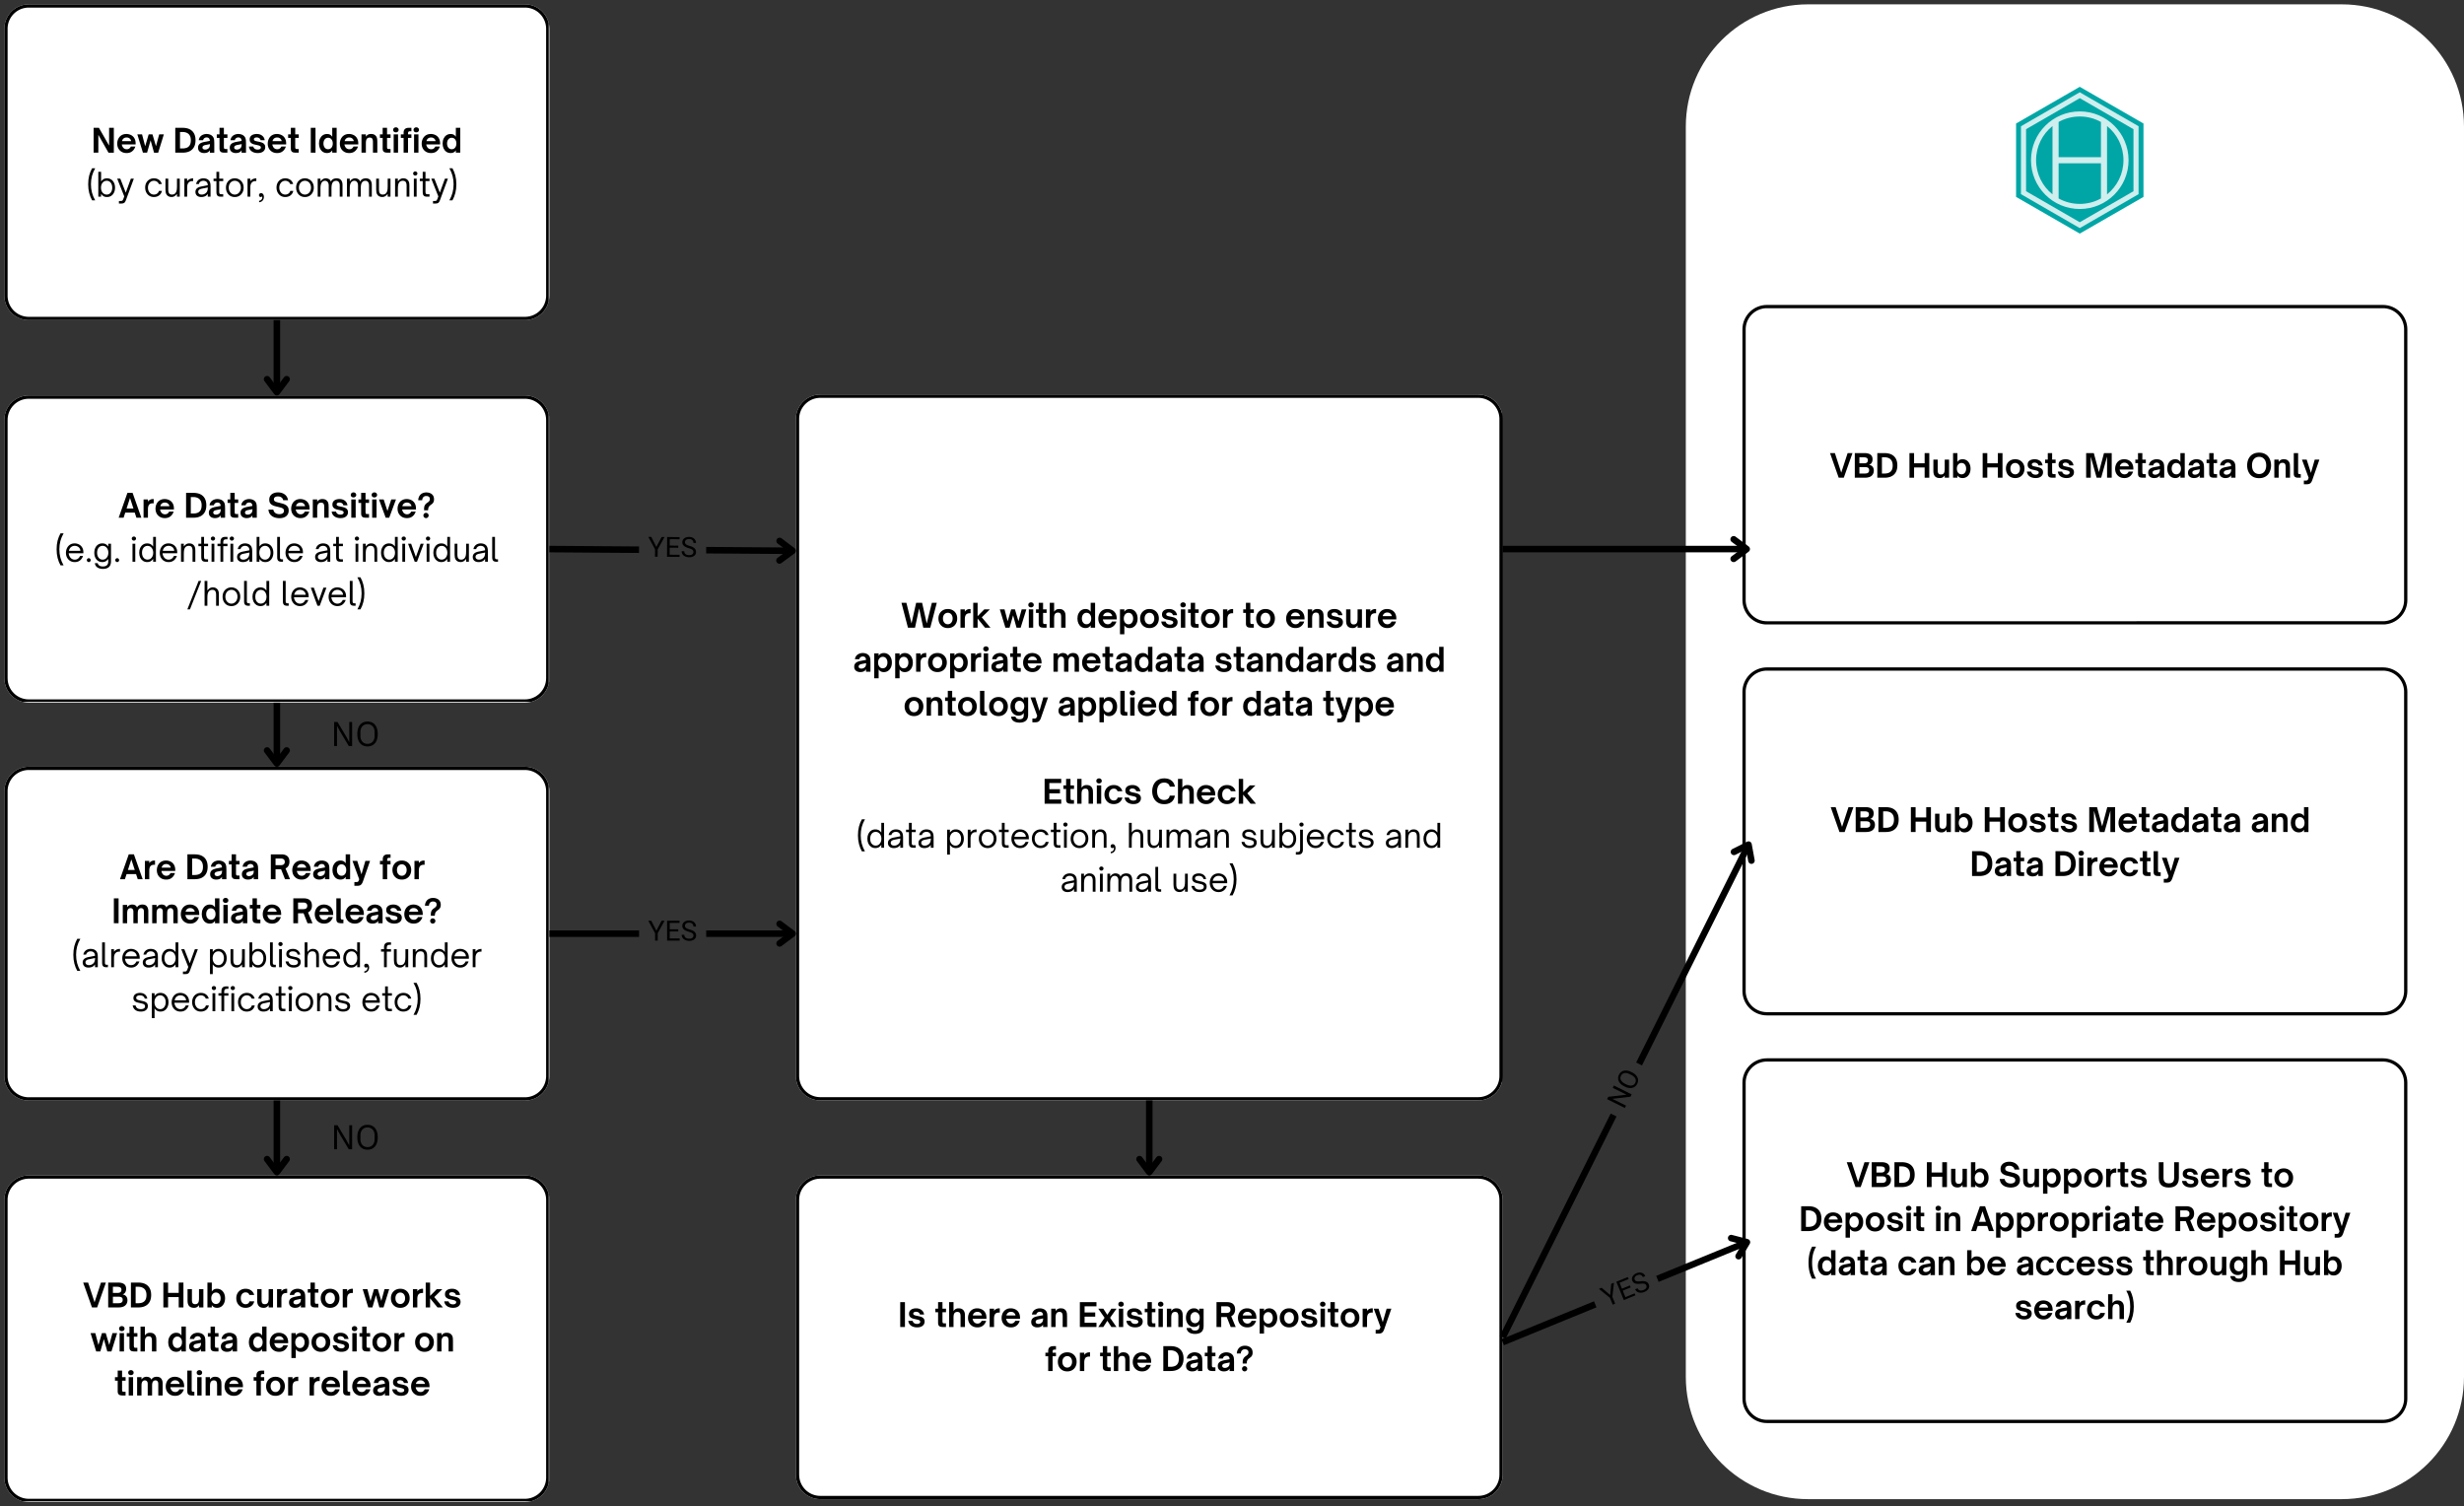
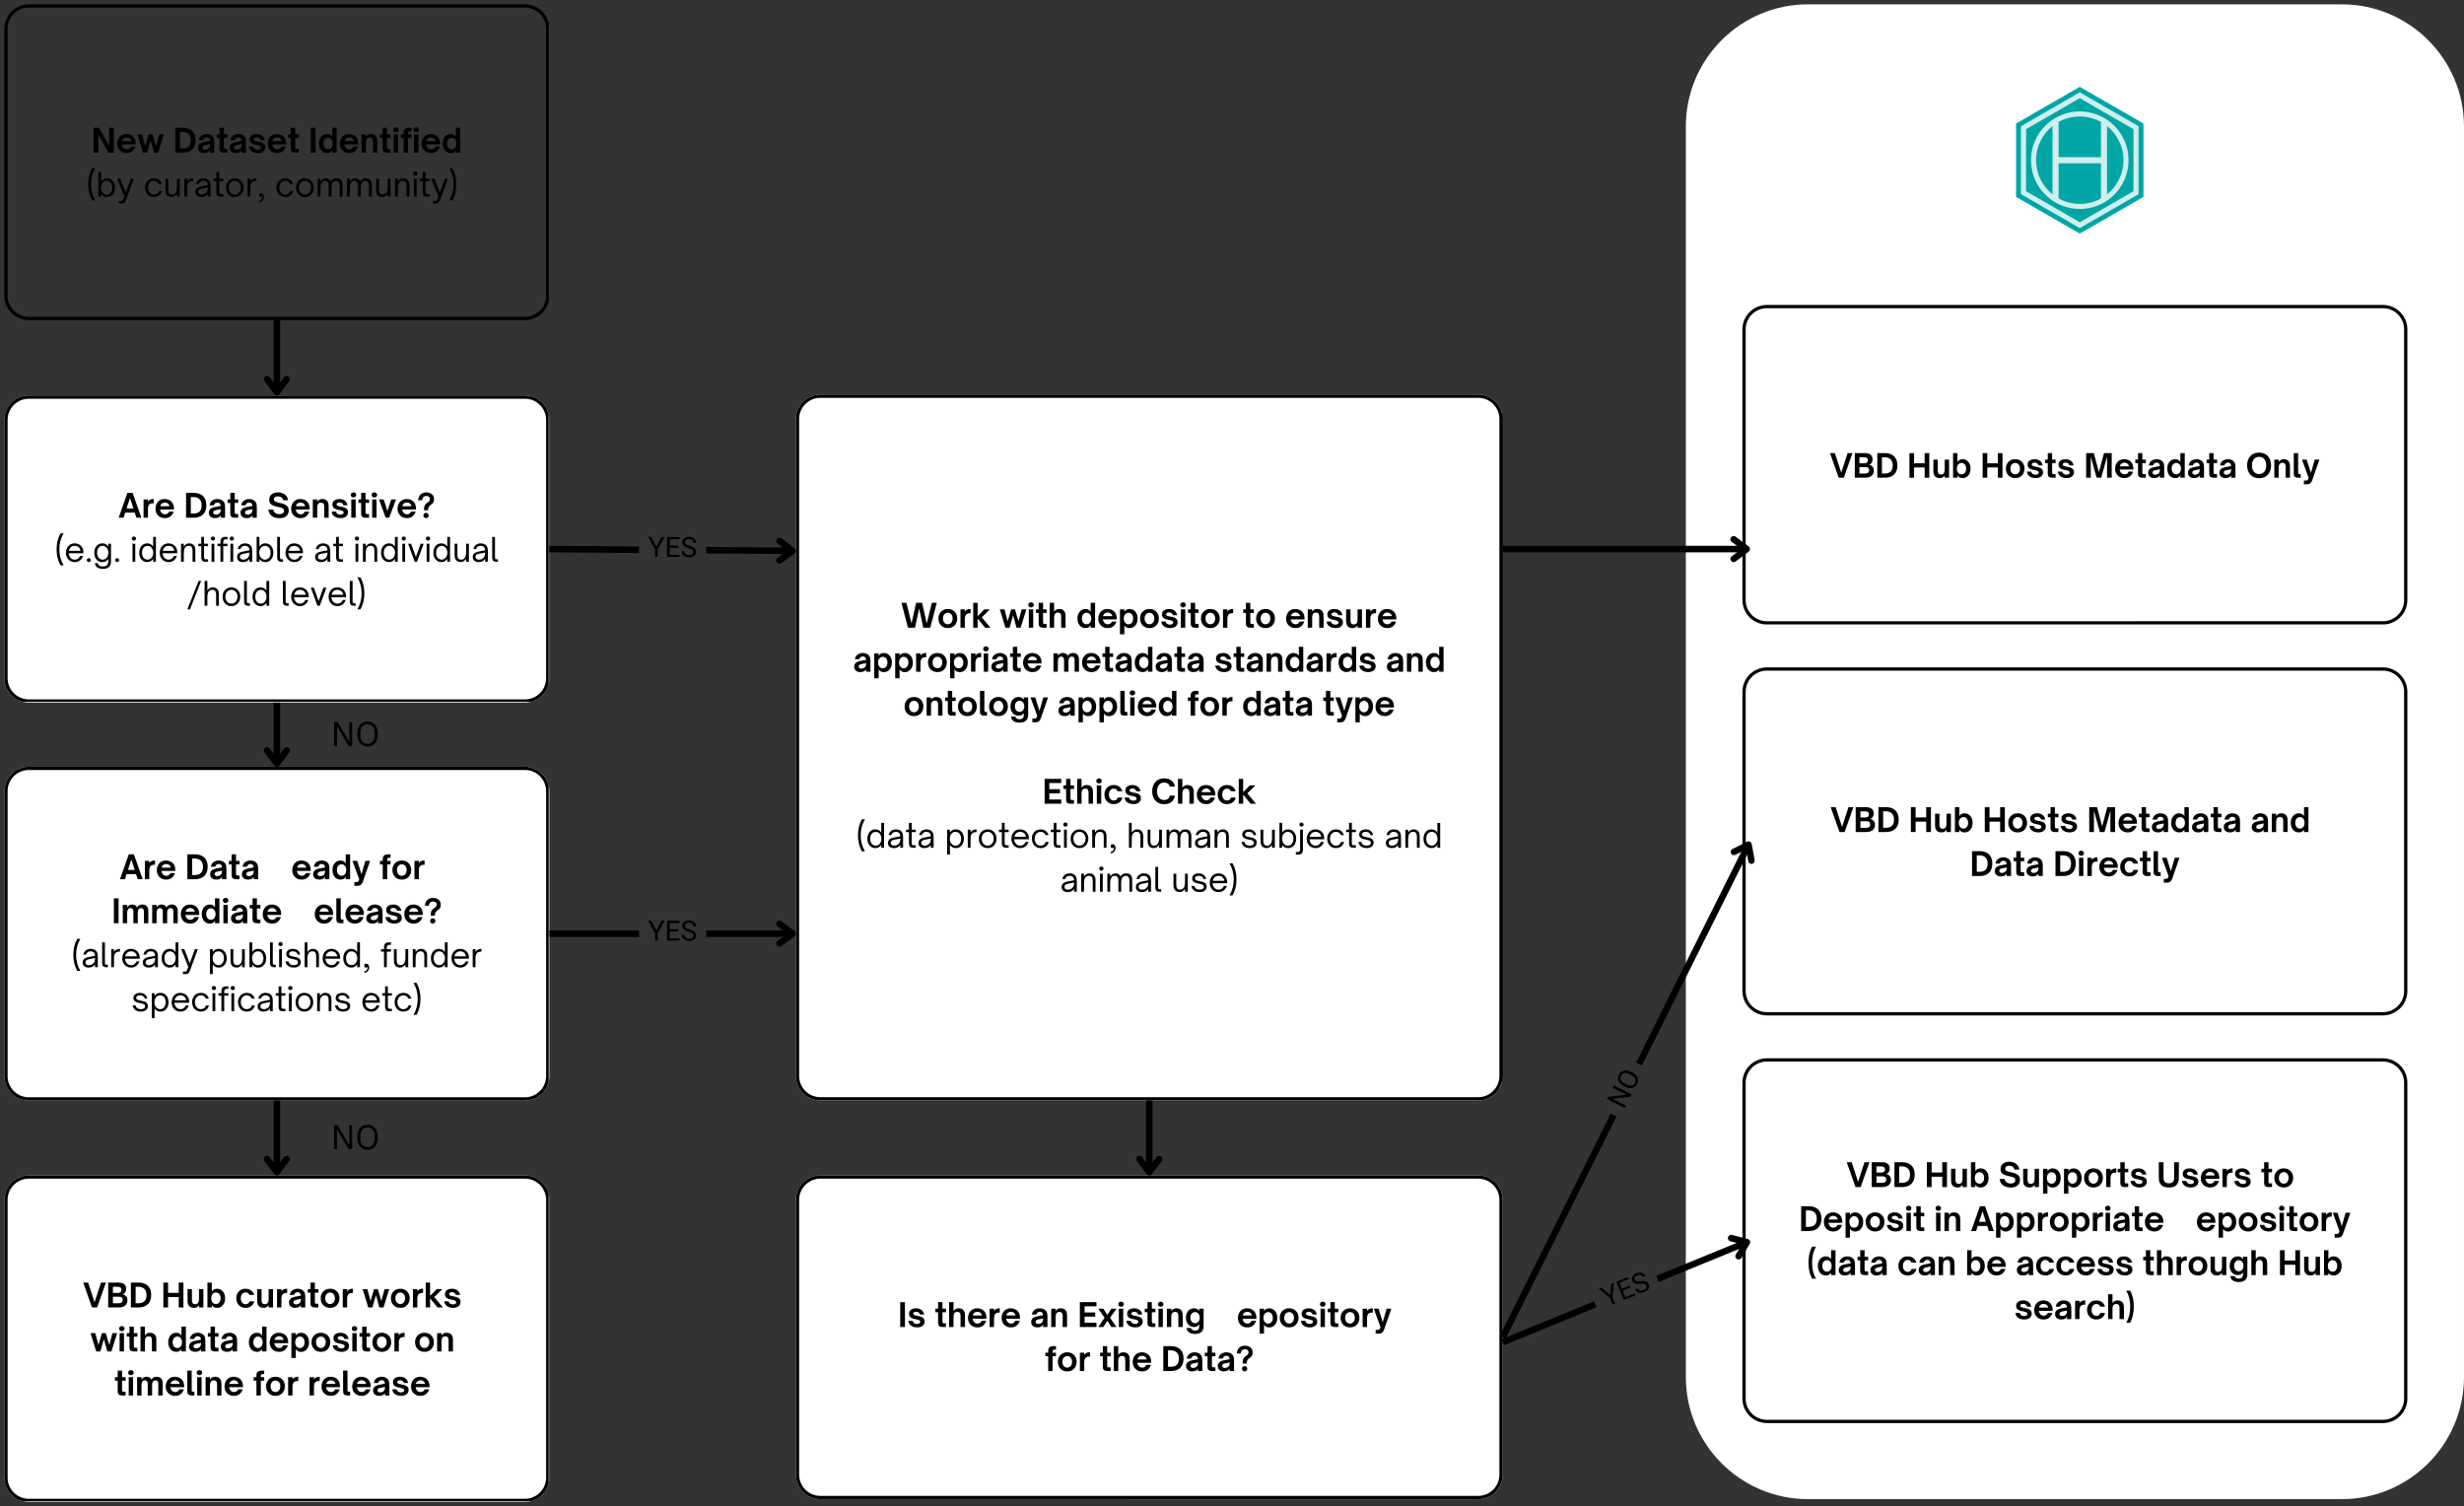
<svg xmlns="http://www.w3.org/2000/svg" zoomAndPan="magnify" preserveAspectRatio="xMidYMid meet" viewBox="147.72 58.12 1133.79 693.15">
  <rect x="147.72" y="58.12" width="1133.79" height="693.15" fill="#333333" stroke="none" />
  <style>.B{clip-rule:nonzero}.C{fill:none}.D{stroke:#000}.E{stroke-width:3}.F{fill:#fff}.G{stroke-linecap:round}.H{stroke-linejoin:round}</style>
  <defs>
    <clipPath id="A">
-       <path d="M149.719 60.117h250.855v145.297H149.719zm0 0" class="B" />
+       <path d="M149.719 60.117v145.297H149.719zm0 0" class="B" />
    </clipPath>
    <clipPath id="B">
      <path d="M160.969 60.117h228.297c6.215 0 11.25 5.039 11.25 11.25v122.797c0 6.211-5.035 11.25-11.25 11.25H160.969c-6.215 0-11.25-5.039-11.25-11.25V71.367c0-6.211 5.035-11.25 11.25-11.25zm0 0" class="B" />
    </clipPath>
    <clipPath id="C">
      <path d="M149.719 60.117h250.5v145.5h-250.5zm0 0" class="B" />
    </clipPath>
    <clipPath id="D">
      <path d="M160.969 60.117h228.293c6.211 0 11.246 5.039 11.246 11.25V194.16a11.25 11.25 0 0 1-11.246 11.246H160.969a11.25 11.25 0 0 1-11.25-11.246V71.367c0-6.211 5.035-11.25 11.25-11.25zm0 0" class="B" />
    </clipPath>
    <clipPath id="E">
      <path d="M149.719 410.93H401v153.59H149.719zm0 0" class="B" />
    </clipPath>
    <clipPath id="F">
      <path d="M160.969 410.93h228.297a11.25 11.25 0 0 1 11.25 11.25v131.09a11.25 11.25 0 0 1-11.25 11.25H160.969a11.25 11.25 0 0 1-11.25-11.25V422.18a11.25 11.25 0 0 1 11.25-11.25zm0 0" class="B" />
    </clipPath>
    <clipPath id="G">
      <path d="M149.719 410.93h250.5v153.75h-250.5zm0 0" class="B" />
    </clipPath>
    <clipPath id="H">
      <path d="M160.969 410.93h228.289a11.25 11.25 0 0 1 11.25 11.25v131.086a11.25 11.25 0 0 1-11.25 11.25H160.969a11.25 11.25 0 0 1-11.25-11.25V422.18a11.25 11.25 0 0 1 11.25-11.25zm0 0" class="B" />
    </clipPath>
    <clipPath id="I">
      <path d="M149.719 240.098h251.219v141.344H149.719zm0 0" class="B" />
    </clipPath>
    <clipPath id="J">
      <path d="M160.969 240.098h228.297a11.25 11.25 0 0 1 11.25 11.25v118.844a11.25 11.25 0 0 1-11.25 11.25H160.969a11.25 11.25 0 0 1-11.25-11.25V251.348a11.25 11.25 0 0 1 11.25-11.25zm0 0" class="B" />
    </clipPath>
    <clipPath id="K">
      <path d="M149.719 240.098h250.5v141h-250.5zm0 0" class="B" />
    </clipPath>
    <clipPath id="L">
      <path d="M160.969 240.098h228.289c6.211 0 11.25 5.035 11.25 11.246v118.844c0 6.211-5.039 11.25-11.25 11.25H160.969c-6.211 0-11.25-5.039-11.25-11.25V251.344c0-6.211 5.039-11.246 11.25-11.246zm0 0" class="B" />
    </clipPath>
    <clipPath id="M">
      <path d="M149.719 598.977h251.273v150.297H149.719zm0 0" class="B" />
    </clipPath>
    <clipPath id="N">
      <path d="M160.969 598.977h228.297a11.25 11.25 0 0 1 11.25 11.25v127.797c0 6.211-5.035 11.25-11.25 11.25H160.969c-6.215 0-11.25-5.039-11.25-11.25V610.227a11.25 11.25 0 0 1 11.25-11.25zm0 0" class="B" />
    </clipPath>
    <clipPath id="O">
      <path d="M149.719 598.977h250.5v150h-250.5zm0 0" class="B" />
    </clipPath>
    <clipPath id="P">
      <path d="M160.965 598.977h228.297c6.211 0 11.25 5.035 11.25 11.25V738.02c0 6.211-5.039 11.25-11.25 11.25H160.965c-6.211 0-11.246-5.039-11.246-11.25V610.227a11.25 11.25 0 0 1 11.246-11.25zm0 0" class="B" />
    </clipPath>
    <clipPath id="Q">
      <path d="M513.941 239.691H839v324.785H513.941zm0 0" class="B" />
    </clipPath>
    <clipPath id="R">
      <path d="M525.191 239.691h302.73c6.215 0 11.25 5.039 11.25 11.25v302.285a11.25 11.25 0 0 1-11.25 11.25h-302.73c-6.211 0-11.25-5.035-11.25-11.25V250.941c0-6.211 5.039-11.25 11.25-11.25zm0 0" class="B" />
    </clipPath>
    <clipPath id="S">
      <path d="M513.941 239.691h325.5v324.75h-325.5zm0 0" class="B" />
    </clipPath>
    <clipPath id="T">
      <path d="M525.191 239.691H827.91c6.215 0 11.25 5.039 11.25 11.25v302.277a11.25 11.25 0 0 1-11.25 11.246H525.191c-6.211 0-11.25-5.035-11.25-11.246V250.941c0-6.211 5.039-11.25 11.25-11.25zm0 0" class="B" />
    </clipPath>
    <clipPath id="U">
      <path d="M923.434 60.117h358.074V748H923.434zm0 0" class="B" />
    </clipPath>
    <clipPath id="V">
      <path d="M979.684 60.117h245.574c31.066 0 56.25 25.188 56.25 56.25v575.32c0 31.063-25.184 56.25-56.25 56.25H979.684c-31.066 0-56.25-25.187-56.25-56.25v-575.32c0-31.062 25.184-56.25 56.25-56.25zm0 0" class="B" />
    </clipPath>
    <clipPath id="W">
-       <path d="M949.484 198.438h306.141v147.039H949.484zm0 0" class="B" />
-     </clipPath>
+       </clipPath>
    <clipPath id="X">
      <path d="M960.734 198.438h283.473a11.25 11.25 0 0 1 11.25 11.25v124.539a11.25 11.25 0 0 1-11.25 11.25H960.734a11.25 11.25 0 0 1-11.25-11.25V209.688a11.25 11.25 0 0 1 11.25-11.25zm0 0" class="B" />
    </clipPath>
    <clipPath id="Y">
      <path d="M949.484 198.438h306v147h-306zm0 0" class="B" />
    </clipPath>
    <clipPath id="Z">
      <path d="M960.734 198.438h283.465c6.211 0 11.25 5.035 11.25 11.25v124.535c0 6.215-5.039 11.25-11.25 11.25H960.734a11.25 11.25 0 0 1-11.25-11.25V209.688a11.25 11.25 0 0 1 11.25-11.25zm0 0" class="B" />
    </clipPath>
    <clipPath id="a">
      <path d="M949.484 365.215H1256v160.141H949.484zm0 0" class="B" />
    </clipPath>
    <clipPath id="b">
      <path d="M960.734 365.215h283.473a11.25 11.25 0 0 1 11.25 11.25v137.641c0 6.211-5.035 11.25-11.25 11.25H960.734c-6.215 0-11.25-5.039-11.25-11.25V376.465a11.25 11.25 0 0 1 11.25-11.25zm0 0" class="B" />
    </clipPath>
    <clipPath id="c">
      <path d="M949.484 365.215h306v160.5h-306zm0 0" class="B" />
    </clipPath>
    <clipPath id="d">
      <path d="M960.734 365.215h283.465c6.211 0 11.25 5.035 11.25 11.25v137.633c0 6.215-5.039 11.25-11.25 11.25H960.734a11.25 11.25 0 0 1-11.25-11.25V376.465a11.25 11.25 0 0 1 11.25-11.25zm0 0" class="B" />
    </clipPath>
    <clipPath id="e">
      <path d="M949.484 545.09h306.18v167.84h-306.18zm0 0" class="B" />
    </clipPath>
    <clipPath id="f">
      <path d="M960.734 545.09h283.473a11.25 11.25 0 0 1 11.25 11.25v145.34a11.25 11.25 0 0 1-11.25 11.25H960.734a11.25 11.25 0 0 1-11.25-11.25V556.34a11.25 11.25 0 0 1 11.25-11.25zm0 0" class="B" />
    </clipPath>
    <clipPath id="g">
      <path d="M949.484 545.09h306V713h-306zm0 0" class="B" />
    </clipPath>
    <clipPath id="h">
      <path d="M960.734 545.09h283.465a11.25 11.25 0 0 1 11.246 11.25v145.336c0 6.211-5.035 11.25-11.246 11.25H960.734c-6.215 0-11.25-5.039-11.25-11.25V556.34a11.25 11.25 0 0 1 11.25-11.25zm0 0" class="B" />
    </clipPath>
    <clipPath id="i">
      <path d="M513.941 598.977h325.27v148.961h-325.27zm0 0" class="B" />
    </clipPath>
    <clipPath id="j">
      <path d="M525.191 598.977h302.73a11.25 11.25 0 0 1 11.25 11.25v126.461c0 6.211-5.035 11.25-11.25 11.25h-302.73c-6.211 0-11.25-5.039-11.25-11.25V610.227c0-6.215 5.039-11.25 11.25-11.25zm0 0" class="B" />
    </clipPath>
    <clipPath id="k">
      <path d="M513.941 598.977h325.5V748h-325.5zm0 0" class="B" />
    </clipPath>
    <clipPath id="l">
      <path d="M525.191 598.977H827.91c6.215 0 11.25 5.039 11.25 11.25v126.457c0 6.211-5.035 11.25-11.25 11.25H525.191c-6.211 0-11.25-5.039-11.25-11.25V610.227c0-6.211 5.039-11.25 11.25-11.25zm0 0" class="B" />
    </clipPath>
    <clipPath id="m">
      <path d="M504.941 486h9v.227h-9zm-32.262.227h41.262v3H472.68zm-72.164 0h41.266v3h-41.266zm104.426 3h9V490h-9zm0 0" class="B" />
    </clipPath>
    <clipPath id="n">
      <path d="M504.941 481.727h9v4.5h-9zm-.941 4.5h9.941v3H504zm.941 3h9v4.5h-9zm0 0" class="B" />
    </clipPath>
    <clipPath id="o">
      <path d="M400 305h114v13H400zm0 0" class="B" />
    </clipPath>
    <clipPath id="p">
      <path d="M399.07 303.227l116.996.828-.109 15.75-117-.828zm0 0" class="B" />
    </clipPath>
    <clipPath id="q">
      <path d="M400.527 309.27l-.02 3 41.246.293.023-3zm72.148.508l-.023 3 41.25.293.02-3zm32.281-4.27l-.086 12 9 .063.086-12zm0 0" class="B" />
    </clipPath>
    <clipPath id="r">
      <path d="M504 305h10v13h-10zm0 0" class="B" />
    </clipPath>
    <clipPath id="s">
      <path d="M399.07 303.227l116.996.828-.109 15.75-117-.828zm0 0" class="B" />
    </clipPath>
    <clipPath id="t">
      <path d="M400.527 309.27l-.02 3 41.246.293.023-3zm72.148.508l-.023 3 41.25.293.02-3zm32.281-4.27l-.086 12 9 .063.086-12zm0 0" class="B" />
    </clipPath>
    <clipPath id="u">
      <path d="M838 623h118v55H838zm0 0" class="B" />
    </clipPath>
    <clipPath id="v">
      <path d="M834.93 669.324l116.605-47.742 5.969 14.574-116.605 47.742zm0 0" class="B" />
    </clipPath>
    <clipPath id="w">
      <path d="M838.605 674.336l1.137 2.777 42.594-17.437-1.137-2.777zm71.188-29.145l1.137 2.777 42.594-17.441-1.137-2.773zm32.559-18.195l4.547 11.105 8.328-3.41-4.547-11.102zm0 0" class="B" />
    </clipPath>
    <clipPath id="x">
      <path d="M942 626h12v12h-12zm0 0" class="B" />
    </clipPath>
    <clipPath id="y">
      <path d="M834.93 669.324l116.605-47.742 5.969 14.574-116.605 47.742zm0 0" class="B" />
    </clipPath>
    <clipPath id="z">
      <path d="M838.605 674.336l1.137 2.777 42.594-17.437-1.137-2.777zm71.188-29.145l1.137 2.777 42.594-17.441-1.137-2.773zm32.559-18.195l4.547 11.105 8.328-3.41-4.547-11.102zm0 0" class="B" />
    </clipPath>
    <clipPath id="AA">
      <path d="M837 442h122v233H837zm0 0" class="B" />
    </clipPath>
    <clipPath id="AB">
      <path d="M831.766 671.434l115.188-230.859 14.094 7.031-115.187 230.859zm0 0" class="B" />
    </clipPath>
    <clipPath id="AC">
      <path d="M837.832 672.785l2.684 1.34 51.031-102.277-2.684-1.34zm62.75-125.77l2.688 1.34 51.027-102.273-2.684-1.34zm42.984-96.23l10.738 5.359 4.02-8.055-10.738-5.355zm0 0" class="B" />
    </clipPath>
    <clipPath id="AD">
      <path d="M944 445h12v11h-12zm0 0" class="B" />
    </clipPath>
    <clipPath id="AE">
      <path d="M831.766 671.434l115.188-230.859 14.094 7.031-115.187 230.859zm0 0" class="B" />
    </clipPath>
    <clipPath id="AF">
      <path d="M837.832 672.785l2.684 1.34 51.031-102.277-2.684-1.34zm62.75-125.77l2.688 1.34 51.027-102.273-2.684-1.34zm42.984-96.23l10.738 5.359 4.02-8.055-10.738-5.355zm0 0" class="B" />
    </clipPath>
    <path id="AG" d="M205.959 128.541c-.867 0-1.621-.187-2.266-.562-.637-.375-1.137-.883-1.5-1.531-.355-.656-.531-1.398-.531-2.234 0-.551.082-1.086.25-1.609.176-.531.438-1.008.781-1.437a3.79 3.79 0 0 1 1.328-1.016c.531-.25 1.156-.375 1.875-.375a4.69 4.69 0 0 1 1.563.266c.508.168.961.43 1.359.781.406.355.723.809.953 1.359.238.543.359 1.195.359 1.953v.438h-6.359a2.79 2.79 0 0 0 .109.531 2.48 2.48 0 0 0 .203.453 2.25 2.25 0 0 0 .797.922c.344.211.727.313 1.156.313.477 0 .879-.125 1.203-.375s.551-.539.688-.875h2.063c-.156.531-.414 1.027-.766 1.484-.344.461-.789.828-1.328 1.109-.543.27-1.187.406-1.937.406zm-2.094-5.484h4.188a2.33 2.33 0 0 0-.078-.359 1.2 1.2 0 0 0-.234-.422c-.187-.301-.437-.523-.75-.672s-.656-.219-1.031-.219c-.367 0-.703.074-1.016.219-.305.148-.555.371-.75.672-.117.137-.195.277-.234.422l-.094.359zm0 0" />
    <path id="AH" d="M215.395 128.369h-1.906l-2.578-8.422h2.172l1.438 5.469 1.609-5.469h1.75l1.609 5.438 1.484-5.437h2.141l-2.609 8.422h-1.906l-1.578-5.672zm0 0" />
    <path id="AI" d="M231.703 128.369h-3.328v-11.437h3.328c1.945 0 3.43.496 4.453 1.484s1.531 2.402 1.531 4.234-.516 3.246-1.547 4.234c-1.023.992-2.5 1.484-4.437 1.484zm-1.156-9.516v7.578h1.125c.758 0 1.43-.113 2.016-.344a2.74 2.74 0 0 0 1.359-1.187c.32-.562.484-1.312.484-2.25 0-.883-.164-1.602-.484-2.156-.312-.562-.762-.973-1.344-1.234-.574-.27-1.246-.406-2.016-.406zm0 0" />
    <path id="AJ" d="M241.615 128.541c-.793 0-1.453-.211-1.984-.641-.523-.426-.781-1.039-.781-1.844 0-.445.086-.828.266-1.141a2.22 2.22 0 0 1 .703-.781c.27-.187.578-.332.922-.437.344-.113.691-.207 1.047-.281l2.5-.469c-.023-.508-.156-.898-.406-1.172s-.625-.406-1.125-.406a1.65 1.65 0 0 0-1.016.344c-.293.219-.48.527-.562.922h-2c.094-.656.316-1.191.672-1.609.363-.426.801-.738 1.313-.937.52-.207 1.055-.312 1.609-.312.488 0 .957.074 1.406.219.445.137.828.352 1.141.641.332.281.566.609.703.984.145.375.227.766.25 1.172l.047 1.203v4.375h-2.031v-1.141c-.211.375-.465.656-.766.844a2.67 2.67 0 0 1-.875.359c-.324.07-.668.109-1.031.109zm.5-1.594c.395 0 .754-.082 1.078-.25.438-.219.734-.508.891-.875.156-.375.238-.836.25-1.391l-2.016.406c-.293.055-.531.121-.719.203-.18.086-.328.18-.453.281a1.2 1.2 0 0 0-.187.297.77.77 0 0 0-.078.359c0 .313.113.555.344.719.238.168.535.25.891.25zm0 0" />
    <path id="AK" d="M252.348 128.369h-1.656c-.625 0-1.109-.145-1.453-.437s-.516-.758-.516-1.406v-4.953h-1.25v-1.625h1.25v-3.016h2.016v3.016h1.625v1.625h-1.625v4.344c0 .219.035.402.109.547.082.148.281.219.594.219h.906zm0 0" />
    <path id="AL" d="M266.291 128.541c-.648 0-1.262-.105-1.844-.312-.574-.207-1.059-.531-1.453-.969-.398-.445-.641-1.02-.734-1.719h1.984c.133.461.375.809.719 1.047.352.242.789.359 1.313.359.426 0 .781-.082 1.063-.25.281-.176.422-.422.422-.734a.67.67 0 0 0-.281-.578c-.187-.145-.434-.258-.734-.344l-.984-.234-1.094-.234a4.33 4.33 0 0 1-1.031-.422c-.312-.176-.562-.41-.75-.703-.187-.301-.281-.687-.281-1.156 0-.582.145-1.055.438-1.422.301-.375.695-.648 1.188-.828.5-.176 1.039-.266 1.625-.266.977 0 1.797.25 2.453.75.664.492 1.07 1.195 1.219 2.109h-1.906c-.117-.457-.34-.781-.672-.969-.336-.195-.703-.297-1.109-.297-.398 0-.715.078-.953.234-.23.148-.344.352-.344.609a.64.64 0 0 0 .266.547c.176.125.41.227.703.297l.953.219c.375.063.754.148 1.141.25a4.44 4.44 0 0 1 1.063.406 2.03 2.03 0 0 1 .781.719c.207.305.313.695.313 1.172 0 .824-.309 1.484-.922 1.984-.617.492-1.465.734-2.547.734zm0 0" />
    <path id="AM" d="M292.899 128.369h-2.172v-11.437h2.172zm0 0" />
    <path id="AN" d="M298.221 128.541c-.742 0-1.391-.18-1.953-.547-.555-.375-.984-.891-1.297-1.547-.312-.664-.469-1.43-.469-2.297 0-.852.156-1.609.469-2.266.313-.664.742-1.18 1.297-1.547.563-.375 1.211-.562 1.953-.562.5 0 .938.09 1.313.266s.727.508 1.063.984v-4.094h2.031v11.438h-2.031v-1.062c-.336.469-.687.793-1.062.969s-.812.266-1.312.266zm.453-1.75c.656 0 1.18-.242 1.578-.734s.594-1.125.594-1.906-.199-1.414-.594-1.906-.922-.734-1.578-.734c-.637 0-1.152.25-1.547.75-.387.492-.578 1.121-.578 1.891 0 .762.191 1.391.578 1.891.395.5.91.75 1.547.75zm0 0" />
    <path id="AO" d="M316.076 128.369h-2.016v-8.422h2.016v1.078c.344-.477.695-.805 1.063-.984a2.87 2.87 0 0 1 1.234-.266c.77 0 1.352.141 1.75.422.395.273.688.602.875.984.164.375.266.758.297 1.141l.047 1.203v4.844h-2.016v-4.875c0-.426-.039-.77-.109-1.031-.062-.27-.164-.488-.297-.656-.242-.25-.602-.375-1.078-.375-.562 0-.984.172-1.266.516-.168.199-.293.465-.375.797s-.125.777-.125 1.328zm0 0" />
    <path id="AP" d="M329.884 119.025c-.344 0-.641-.102-.891-.312-.242-.207-.359-.488-.359-.844 0-.344.117-.617.359-.828.25-.219.547-.328.891-.328a1.29 1.29 0 0 1 .875.328c.25.211.375.484.375.828 0 .355-.125.637-.375.844s-.543.313-.875.313zm1 9.344h-2.016v-8.422h2.016zm0 0" />
    <path id="AQ" d="M335.469 128.369h-2.031v-6.797h-1.281v-1.625h1.281v-.844c0-.695.195-1.234.594-1.609s.969-.562 1.719-.562h1.266v1.594h-.781c-.219 0-.402.063-.547.188s-.219.352-.219.672v.563h1.547v1.625h-1.547zm0 0" />
    <path id="AR" d="M196.942 148.775c-.562 0-1.055-.105-1.469-.312-.406-.219-.82-.598-1.234-1.141v1.297h-1.281v-11.437h1.281v4.438c.426-.562.848-.941 1.266-1.141s.895-.297 1.438-.297c.75 0 1.398.184 1.953.547s.977.871 1.281 1.516c.313.637.469 1.383.469 2.234 0 .844-.156 1.59-.469 2.234-.305.648-.73 1.152-1.281 1.516s-1.203.547-1.953.547zm-.109-1.125c.52 0 .969-.141 1.344-.422.383-.281.676-.656.875-1.125.207-.477.313-1.02.313-1.625 0-.613-.105-1.156-.312-1.625a2.56 2.56 0 0 0-.875-1.125c-.375-.281-.824-.422-1.344-.422a2.43 2.43 0 0 0-1.375.406c-.398.273-.711.648-.937 1.125-.219.48-.328 1.027-.328 1.641s.109 1.164.328 1.641c.227.469.539.844.938 1.125a2.4 2.4 0 0 0 1.375.406zm0 0" />
    <path id="AS" d="M203.679 151.775h-1.234v-1.172h.781c.227 0 .41-.023.547-.062.145-.031.266-.109.359-.234.102-.117.207-.309.313-.578l.453-1.234-3.25-8.172h1.422l2.516 6.438 2.344-6.437h1.375l-3.672 9.969c-.219.602-.477 1-.766 1.188-.293.195-.687.297-1.187.297zm0 0" />
    <path id="AT" d="M218.541 148.775c-.781 0-1.477-.18-2.078-.547-.605-.375-1.078-.891-1.422-1.547s-.516-1.406-.516-2.25c0-.82.164-1.551.5-2.187a3.89 3.89 0 0 1 1.422-1.5c.613-.375 1.313-.562 2.094-.562.938 0 1.723.242 2.359.719.645.48 1.066 1.117 1.266 1.906h-1.375a2.02 2.02 0 0 0-.844-1.094c-.406-.27-.875-.406-1.406-.406-.523 0-.992.137-1.406.406-.406.262-.73.633-.969 1.109-.242.469-.359 1.008-.359 1.609 0 .637.117 1.195.359 1.672s.563.859.969 1.141c.414.273.883.406 1.406.406.582 0 1.082-.156 1.5-.469a2.14 2.14 0 0 0 .813-1.234h1.375c-.187.887-.617 1.578-1.281 2.078s-1.469.75-2.406.75zm0 0" />
    <path id="AU" d="M226.705 148.775c-1.168 0-1.984-.437-2.453-1.312-.262-.488-.391-1.203-.391-2.141v-5h1.281v5c0 .875.16 1.496.484 1.859.27.313.691.469 1.266.469.633 0 1.141-.207 1.516-.625.27-.289.461-.676.578-1.156.113-.488.172-1.156.172-2v-3.547h1.281v8.297h-1.281v-1.297c-.398.512-.789.883-1.172 1.109s-.812.344-1.281.344zm0 0" />
    <path id="AV" d="M233.838 148.619h-1.281v-8.297h1.281v1.141c.375-.469.781-.797 1.219-.984.438-.195.938-.297 1.5-.297h.047v1.266h-.422c-.68 0-1.215.203-1.609.609-.242.23-.422.527-.547.891-.125.355-.187.793-.187 1.313zm0 0" />
    <path id="AW" d="M240.356 148.775c-.836 0-1.496-.207-1.984-.625-.48-.426-.719-1.004-.719-1.734 0-.719.27-1.289.813-1.719.438-.344 1.07-.598 1.906-.766l2.953-.578c0-.645-.172-1.141-.516-1.484-.375-.375-.887-.562-1.531-.562-.512 0-.953.137-1.328.406a1.68 1.68 0 0 0-.703 1.094h-1.281c.102-.57.316-1.051.641-1.437a3.04 3.04 0 0 1 1.188-.891c.469-.195.969-.297 1.5-.297a4.58 4.58 0 0 1 1.359.203c.426.137.785.352 1.078.641.289.281.492.602.609.953a3.72 3.72 0 0 1 .219 1l.047.75v4.891h-1.281v-1.312c-.293.43-.625.758-1 .984-.281.168-.59.289-.922.359a4.25 4.25 0 0 1-1.047.125zm.141-1.125c.508 0 .953-.098 1.328-.297.594-.301.992-.695 1.203-1.187s.313-1.082.313-1.781l-2.703.547c-.617.117-1.07.309-1.359.578-.23.23-.344.523-.344.875 0 .375.141.684.422.922.281.23.66.344 1.141.344zm0 0" />
    <path id="AX" d="M250.427 148.619h-1.156c-.406 0-.762-.055-1.062-.172-.293-.113-.516-.32-.672-.625-.156-.312-.234-.738-.234-1.281v-5.094h-1.328v-1.125h1.328v-3.141h1.281v3.141h1.859v1.125h-1.859v4.828c0 .242.016.453.047.641.039.188.129.336.266.438.145.094.367.141.672.141h.859zm0 0" />
    <path id="AY" d="M266.95 151.182v-.672c.477-.074.836-.258 1.078-.547.25-.281.375-.641.375-1.078a2.29 2.29 0 0 0-.047-.453c-.137.227-.359.344-.672.344-.219 0-.406-.078-.562-.234-.148-.156-.219-.363-.219-.625s.082-.477.25-.656c.176-.176.41-.266.703-.266.395 0 .707.164.938.484.238.324.359.746.359 1.266a2.81 2.81 0 0 1-.219 1.063 2.25 2.25 0 0 1-.703.906c-.324.25-.75.406-1.281.469zm0 0" />
    <path id="AZ" d="M288.03 148.775c-.793 0-1.496-.18-2.109-.547-.605-.375-1.078-.891-1.422-1.547s-.516-1.406-.516-2.25c0-.82.172-1.551.516-2.187a3.89 3.89 0 0 1 1.422-1.5c.613-.375 1.316-.562 2.109-.562s1.492.188 2.109.563c.613.367 1.094.867 1.438 1.5.352.637.531 1.367.531 2.188 0 .836-.172 1.578-.516 2.234s-.824 1.172-1.437 1.547-1.324.563-2.125.563zm0-1.125c.531 0 1.004-.141 1.422-.422.426-.281.758-.66 1-1.141.25-.488.375-1.039.375-1.656 0-.582-.121-1.113-.359-1.594s-.574-.852-1-1.125c-.418-.27-.898-.406-1.437-.406-.531 0-1.008.137-1.422.406-.418.262-.746.633-.984 1.109s-.359 1.016-.359 1.609c0 .625.117 1.184.359 1.672.25.48.582.859 1 1.141.414.273.883.406 1.406.406zm0 0" />
    <path id="Aa" d="M295.185 148.619h-1.281v-8.297h1.281v1.297c.414-.539.816-.914 1.203-1.125a2.59 2.59 0 0 1 1.25-.312c.531 0 1.016.125 1.453.375s.719.633.844 1.141c.313-.594.695-.992 1.156-1.203.469-.207.957-.312 1.469-.312.938 0 1.629.266 2.078.797.457.531.688 1.277.688 2.234v5.406h-1.281v-5.094c0-.727-.152-1.281-.453-1.656-.293-.375-.699-.562-1.219-.562-.305 0-.562.055-.781.156a1.84 1.84 0 0 0-.578.391c-.293.313-.496.719-.609 1.219-.105.492-.156 1.09-.156 1.797v3.75h-1.266v-5.094c0-.719-.156-1.266-.469-1.641a1.52 1.52 0 0 0-1.234-.578 1.86 1.86 0 0 0-.766.156 1.8 1.8 0 0 0-.578.438c-.25.281-.437.652-.562 1.109-.125.449-.187 1.07-.187 1.859zm0 0" />
    <path id="Ab" d="M330.797 148.619h-1.281v-8.297h1.281v1.297c.414-.539.816-.914 1.203-1.125a2.59 2.59 0 0 1 1.25-.312c.656 0 1.176.125 1.563.375.383.242.68.547.891.922.195.375.313.762.344 1.156l.047.984v5h-1.281v-5c0-.875-.164-1.492-.484-1.859-.281-.301-.703-.453-1.266-.453-.344 0-.641.059-.891.172-.25.105-.461.25-.625.438-.273.281-.465.668-.578 1.156s-.172 1.156-.172 2zm0 0" />
    <path id="Ac" d="M338.79 138.9c-.262 0-.492-.094-.687-.281-.187-.187-.281-.41-.281-.672s.094-.477.281-.656a1 1 0 0 1 .688-.266.97.97 0 0 1 .688.266.86.86 0 0 1 .297.656.9.9 0 0 1-.297.672c-.187.188-.418.281-.687.281zm.641 9.719h-1.281v-8.297h1.281zm0 0" />
    <path id="Ad" d="M355.909 150.291h-1.406c.664-1.18 1.156-2.363 1.469-3.562s.469-2.469.469-3.812c0-1.363-.156-2.641-.469-3.828s-.809-2.367-1.484-3.547h1.422c.582 1.043 1.023 2.164 1.328 3.359.313 1.199.469 2.539.469 4.016 0 1.469-.156 2.809-.469 4.016s-.758 2.328-1.328 3.359zm0 0" />
    <path id="Ae" d="M205.201 462.68h-2.266l4.031-11.437h2.375l4.031 11.438h-2.266l-.781-2.359h-4.359zm2.953-9.094l-1.578 4.844h3.156zm0 0" />
    <path id="Af" d="M216.406 462.68h-2.016v-8.422h2.016v1.016c.32-.437.68-.742 1.078-.922s.836-.266 1.328-.266h.234v1.953h-.469c-.336 0-.625.047-.875.141a1.86 1.86 0 0 0-.625.359c-.219.219-.387.512-.5.875-.117.355-.172.809-.172 1.359zm0 0" />
-     <path id="Ag" d="M279.104 457.711l2.063 4.969h-2.297l-1.812-4.578h-2.547v4.578h-2.172v-11.437h4.938c.719 0 1.348.121 1.891.359a2.66 2.66 0 0 1 1.281 1.094c.301.492.453 1.133.453 1.922 0 .75-.164 1.391-.484 1.922-.312.523-.75.914-1.312 1.172zm-2.125-4.547h-2.469v3.047h2.469c.582 0 1.023-.129 1.328-.391s.453-.641.453-1.141c0-.488-.156-.863-.469-1.125-.305-.258-.742-.391-1.312-.391zm0 0" />
    <path id="Ah" d="M312.176 465.711h-1.391v-1.719h.922a1.67 1.67 0 0 0 .641-.109c.164-.074.313-.266.438-.578l.219-.594-3.094-8.453h2.188l1.953 6.188 1.781-6.187h2.172l-3.266 9.406c-.262.75-.578 1.273-.953 1.578-.375.313-.914.469-1.609.469zm0 0" />
    <path id="Ai" d="M332.614 462.852c-.844 0-1.59-.18-2.234-.547a4.06 4.06 0 0 1-1.531-1.562c-.367-.664-.547-1.441-.547-2.328 0-.844.18-1.586.547-2.234.375-.656.879-1.164 1.516-1.531.645-.375 1.395-.562 2.25-.562s1.602.188 2.25.563a3.94 3.94 0 0 1 1.516 1.531c.363.648.547 1.391.547 2.234 0 .875-.184 1.648-.547 2.313-.355.668-.855 1.188-1.5 1.563s-1.402.563-2.266.563zm0-1.75c.656 0 1.188-.25 1.594-.75.414-.5.625-1.145.625-1.937 0-.5-.094-.941-.281-1.328-.18-.395-.434-.703-.766-.922-.336-.227-.727-.344-1.172-.344a2.05 2.05 0 0 0-1.156.344c-.344.219-.609.523-.797.906s-.281.836-.281 1.344c0 .805.207 1.453.625 1.953a2.03 2.03 0 0 0 1.609.734zm0 0" />
    <path id="Aj" d="M206.235 482.93h-2.016v-8.422h2.016v1.078c.332-.469.691-.789 1.078-.969.383-.187.789-.281 1.219-.281.551 0 1.023.117 1.422.344a1.59 1.59 0 0 1 .781 1c.281-.469.625-.805 1.031-1.016.414-.219.898-.328 1.453-.328.945 0 1.641.277 2.078.828.445.555.672 1.305.672 2.25v5.516h-2.016v-5.266c0-.582-.117-1.004-.344-1.266-.23-.27-.559-.406-.984-.406-.219 0-.418.043-.594.125-.168.074-.305.168-.406.281-.187.23-.324.512-.406.844-.074.336-.109.746-.109 1.234v4.453h-2.016v-5.266c0-.57-.121-.992-.359-1.266s-.57-.406-.984-.406a1.3 1.3 0 0 0-1.016.438c-.168.199-.293.453-.375.766s-.125.742-.125 1.281zm0 0" />
    <path id="Ak" d="M305.731 482.93h-1.312c-.617 0-1.094-.145-1.437-.437-.336-.289-.5-.758-.5-1.406v-9.594h2.016v9c0 .273.051.465.156.578s.281.172.531.172h.547zm0 0" />
    <path id="Al" d="M347.777 479.493h-1.812v-.625c0-.531.063-.969.188-1.312.133-.344.301-.625.5-.844a2.97 2.97 0 0 1 .641-.562l.641-.469c.195-.156.359-.332.484-.531.133-.207.203-.473.203-.797 0-.5-.156-.859-.469-1.078-.312-.227-.703-.344-1.172-.344-.555 0-.996.168-1.328.5s-.523.82-.562 1.453h-1.828c.039-.758.223-1.406.547-1.937a3.17 3.17 0 0 1 1.313-1.234c.563-.281 1.188-.422 1.875-.422.633 0 1.219.117 1.75.344a2.84 2.84 0 0 1 1.297 1.031c.32.469.484 1.07.484 1.797 0 .531-.086.961-.25 1.281-.156.324-.359.59-.609.797l-.766.594a3.02 3.02 0 0 0-.687.688c-.187.262-.309.617-.359 1.063zm-.922 3.609a1.17 1.17 0 0 1-.859-.359 1.21 1.21 0 0 1-.344-.844c0-.32.113-.602.344-.844a1.17 1.17 0 0 1 .859-.359c.32 0 .602.121.844.359.238.23.359.508.359.828a1.17 1.17 0 0 1-.359.859c-.242.238-.523.359-.844.359zm0 0" />
    <path id="Am" d="M184.674 504.852h-1.406c-.574-1.031-1.016-2.148-1.328-3.359s-.469-2.547-.469-4.016c0-1.477.148-2.816.453-4.016.313-1.195.758-2.316 1.344-3.359h1.422c-.668 1.18-1.164 2.359-1.484 3.547-.312 1.188-.469 2.465-.469 3.828 0 1.344.156 2.617.469 3.813s.801 2.383 1.469 3.563zm0 0" />
    <path id="An" d="M197.384 503.18h-.703c-.406 0-.762-.055-1.062-.172-.293-.113-.516-.32-.672-.625-.156-.312-.234-.738-.234-1.281v-9.359h1.281v9.156a3.74 3.74 0 0 0 .047.641.63.63 0 0 0 .266.391c.133.086.359.125.672.125h.406zm0 0" />
    <path id="Ao" d="M208.023 503.336c-.793 0-1.496-.187-2.109-.562-.605-.375-1.078-.883-1.422-1.531-.336-.645-.5-1.375-.5-2.187 0-.75.156-1.453.469-2.109.313-.664.766-1.195 1.359-1.594.602-.406 1.328-.609 2.172-.609a4.23 4.23 0 0 1 1.969.469 3.62 3.62 0 0 1 1.469 1.375c.383.605.578 1.355.578 2.25v.438h-6.75a3.31 3.31 0 0 0 .156.828c.207.648.539 1.164 1 1.547.469.375 1 .563 1.594.563.633 0 1.16-.164 1.578-.5.414-.344.719-.742.906-1.203h1.359a4.36 4.36 0 0 1-.766 1.422 3.72 3.72 0 0 1-1.266 1.031c-.5.25-1.102.375-1.797.375zm-2.656-5.187h5.266c-.012-.133-.031-.27-.062-.406a1.63 1.63 0 0 0-.109-.391c-.219-.488-.547-.859-.984-1.109s-.922-.375-1.453-.375c-.543 0-1.023.133-1.437.391-.418.25-.742.617-.969 1.094a2.19 2.19 0 0 0-.156.406c-.043.137-.074.266-.094.391zm0 0" />
    <path id="Ap" d="M225.772 503.336c-.742 0-1.387-.18-1.937-.547s-.984-.867-1.297-1.516c-.305-.645-.453-1.391-.453-2.234 0-.852.148-1.598.453-2.234.313-.645.742-1.148 1.297-1.516s1.195-.547 1.938-.547c.563 0 1.047.102 1.453.297.414.199.836.578 1.266 1.141v-4.437h1.281v11.438h-1.281v-1.297c-.418.543-.836.922-1.25 1.141-.406.207-.898.313-1.469.313zm.125-1.125c.52 0 .977-.133 1.375-.406.395-.281.703-.656.922-1.125.227-.477.344-1.023.344-1.641s-.117-1.16-.344-1.641c-.219-.477-.527-.852-.922-1.125s-.855-.406-1.375-.406-.977.141-1.359.422c-.375.273-.668.648-.875 1.125-.199.469-.297 1.012-.297 1.625 0 .605.098 1.148.297 1.625.207.469.5.844.875 1.125.383.281.836.422 1.359.422zm0 0" />
    <path id="Aq" d="M248.325 494.743c.75 0 1.398.184 1.953.547s.977.867 1.281 1.5c.313.637.469 1.383.469 2.234s-.156 1.605-.469 2.25c-.305.648-.73 1.152-1.281 1.516s-1.203.547-1.953.547c-.543 0-1.023-.105-1.437-.312s-.84-.586-1.266-1.141v4.453h-1.281v-11.453h1.281v1.297c.414-.539.828-.914 1.234-1.125.414-.207.906-.312 1.469-.312zm-.109 1.125a2.43 2.43 0 0 0-1.375.406c-.398.273-.711.648-.937 1.125-.219.48-.328 1.023-.328 1.625 0 .617.109 1.164.328 1.641a2.85 2.85 0 0 0 .938 1.141 2.4 2.4 0 0 0 1.375.406c.52 0 .969-.141 1.344-.422a2.63 2.63 0 0 0 .875-1.141c.207-.477.313-1.02.313-1.625s-.105-1.141-.312-1.609a2.56 2.56 0 0 0-.875-1.125c-.375-.281-.824-.422-1.344-.422zm0 0" />
    <path id="Ar" d="M282.891 503.336c-1.062 0-1.922-.25-2.578-.75-.648-.508-1.043-1.203-1.187-2.078h1.344c.102.5.348.914.734 1.234.395.313.961.469 1.703.469.563 0 1.02-.109 1.375-.328s.531-.535.531-.953c0-.352-.109-.625-.328-.812s-.508-.328-.859-.422l-1.156-.281-1.062-.234c-.355-.094-.68-.219-.969-.375-.293-.164-.527-.383-.703-.656s-.266-.613-.266-1.031c0-.52.129-.957.391-1.312.27-.352.633-.617 1.094-.797.469-.176.977-.266 1.531-.266.906 0 1.656.234 2.25.703.602.461.973 1.102 1.109 1.922h-1.172c-.137-.52-.398-.898-.781-1.141s-.855-.359-1.406-.359c-.543 0-.969.105-1.281.313-.305.199-.453.477-.453.828 0 .293.098.523.297.688.207.168.477.293.813.375l1.063.25 1.125.25c.375.094.711.23 1.016.406a2.02 2.02 0 0 1 .75.688c.188.281.281.656.281 1.125a2.28 2.28 0 0 1-.844 1.844c-.555.469-1.34.703-2.359.703zm0 0" />
    <path id="As" d="M289.192 503.18h-1.281v-11.437h1.281v4.438c.414-.539.816-.914 1.203-1.125a2.59 2.59 0 0 1 1.25-.312c.656 0 1.176.125 1.563.375.383.242.68.547.891.922.195.375.313.762.344 1.156l.047.984v5h-1.281v-5c0-.875-.164-1.492-.484-1.859-.281-.301-.703-.453-1.266-.453-.344 0-.641.059-.891.172-.25.105-.461.25-.625.438-.273.281-.465.668-.578 1.156s-.172 1.156-.172 2zm0 0" />
    <path id="At" d="M325.703 503.18h-1.281v-7.172h-1.375v-1.125h1.375v-.891c0-1.5.719-2.25 2.156-2.25h1.063v1.125h-.781c-.773 0-1.156.43-1.156 1.281v.734h1.938v1.125h-1.937zm0 0" />
    <path id="Au" d="M276.277 296.549c-.555 0-1.109-.07-1.672-.203-.562-.125-1.086-.336-1.562-.641s-.887-.703-1.219-1.203c-.324-.508-.516-1.133-.578-1.875h2.234c.125.543.332.965.625 1.266s.629.516 1.016.641c.383.117.773.172 1.172.172.594 0 1.086-.125 1.484-.375.406-.25.609-.645.609-1.187 0-.406-.133-.719-.391-.937s-.602-.391-1.016-.516l-1.359-.344-1.406-.344a5.58 5.58 0 0 1-1.297-.547 2.63 2.63 0 0 1-.953-.922c-.23-.383-.344-.879-.344-1.484 0-.738.176-1.352.531-1.844.352-.5.832-.875 1.438-1.125.613-.258 1.305-.391 2.078-.391a5.57 5.57 0 0 1 2.078.391 4.14 4.14 0 0 1 1.656 1.188c.445.531.734 1.211.859 2.031h-2.219c-.137-.602-.43-1.047-.875-1.328-.437-.289-.953-.437-1.547-.437-.543 0-.992.117-1.344.344-.344.219-.516.555-.516 1 0 .344.117.621.359.828.25.199.57.355.969.469l1.297.328 1.438.375c.488.148.941.344 1.359.594a2.83 2.83 0 0 1 1 .969c.25.406.375.938.375 1.594 0 1.086-.375 1.945-1.125 2.578-.75.625-1.805.938-3.156.938zm0 0" />
    <path id="Av" d="M188.589 316.752c-.25 0-.465-.09-.641-.266a.86.86 0 0 1-.266-.641.8.8 0 0 1 .266-.609c.176-.176.391-.266.641-.266.227 0 .426.09.594.266.176.18.266.383.266.609 0 .25-.09.465-.266.641-.168.176-.367.266-.594.266zm0 0" />
    <path id="Aw" d="M339.597 316.596h-1.047l-3.062-8.297h1.406l2.188 6.141 2.203-6.141h1.391zm0 0" />
    <path id="Ax" d="M192.416 659.726h-2.375l-4.031-11.437h2.266l2.953 9.063 2.953-9.062h2.266zm0 0" />
    <path id="Ay" d="M202.235 659.726h-4.734v-11.437h4.531c1.406 0 2.414.309 3.031.922.469.469.703 1.117.703 1.938 0 .648-.148 1.203-.437 1.672a1.99 1.99 0 0 1-1.25.891c.738.125 1.301.422 1.688.891.395.461.594 1.059.594 1.797 0 .555-.102 1.031-.297 1.438s-.445.734-.734.984a3.24 3.24 0 0 1-1.094.609c-.406.125-.789.211-1.141.25l-.859.047zm-2.562-9.516v2.828h2.234c.539 0 .957-.117 1.25-.359.289-.25.438-.602.438-1.062s-.137-.789-.406-1c-.312-.27-.859-.406-1.641-.406zm0 4.578v3h2.281a7.73 7.73 0 0 0 .953-.062c.344-.051.629-.18.859-.391.133-.102.234-.242.297-.422a1.95 1.95 0 0 0 .109-.687c0-.445-.105-.77-.312-.969a1.4 1.4 0 0 0-.75-.375 4.49 4.49 0 0 0-.906-.094zm0 0" />
    <path id="Az" d="M225.063 659.726h-2.172v-11.437h2.172v4.734h4.891v-4.734h2.172v11.438h-2.172v-4.766h-4.891zm0 0" />
    <path id="BA" d="M237.005 659.898c-1.305 0-2.18-.469-2.625-1.406a3.17 3.17 0 0 1-.281-.922c-.055-.332-.078-.801-.078-1.406v-4.859h2.016v4.859c0 .438.031.793.094 1.063a1.54 1.54 0 0 0 .313.625c.238.25.594.375 1.063.375.582 0 1.016-.172 1.297-.516.164-.195.285-.461.359-.797.082-.332.125-.773.125-1.328v-4.281h2.016v8.422h-2.016v-1.062c-.312.43-.648.742-1 .938s-.781.297-1.281.297zm0 0" />
    <path id="BB" d="M247.573 659.898c-.492 0-.93-.09-1.312-.266-.375-.176-.734-.5-1.078-.969v1.063h-2.016v-11.437h2.016v4.094c.344-.477.703-.805 1.078-.984.383-.176.82-.266 1.313-.266.738 0 1.383.188 1.938.563.551.367.984.883 1.297 1.547.313.656.469 1.414.469 2.266 0 .867-.156 1.633-.469 2.297-.312.656-.746 1.172-1.297 1.547-.555.367-1.199.547-1.937.547zm-.469-1.75c.645 0 1.16-.25 1.547-.75s.578-1.129.578-1.891c0-.77-.195-1.398-.578-1.891-.387-.5-.902-.75-1.547-.75a1.94 1.94 0 0 0-1.562.734c-.406.492-.609 1.125-.609 1.906s.203 1.418.609 1.906a1.93 1.93 0 0 0 1.563.734zm0 0" />
    <path id="BC" d="M260.728 659.898c-.844 0-1.59-.18-2.234-.547-.637-.375-1.137-.895-1.5-1.562s-.547-1.441-.547-2.328c0-.844.18-1.586.547-2.234.363-.656.863-1.164 1.5-1.531.633-.375 1.379-.562 2.234-.562 1.008 0 1.863.262 2.563.781.707.523 1.172 1.215 1.391 2.078h-2.219c-.262-.801-.84-1.203-1.734-1.203-.648 0-1.18.246-1.594.734-.406.492-.609 1.137-.609 1.938 0 .844.203 1.523.609 2.031.414.5.945.75 1.594.75.488 0 .883-.117 1.188-.359a1.68 1.68 0 0 0 .594-.984h2.188c-.125.625-.375 1.164-.75 1.609a3.55 3.55 0 0 1-1.391 1.031c-.555.238-1.164.359-1.828.359zm0 0" />
    <path id="BD" d="M345.619 659.726h-2.016v-11.437h2.016v6.125l3.078-3.109h2.563l-3.719 3.656 3.984 4.766h-2.484l-3.422-4.187zm0 0" />
    <path id="BE" d="M214.396 679.976h-2.016v-11.437h2.016v4.094c.344-.477.695-.805 1.063-.984s.77-.266 1.219-.266c.77 0 1.352.141 1.75.422.406.273.695.602.875.984a3.32 3.32 0 0 1 .313 1.141l.047 1.203v4.844h-2.031v-4.875c0-.82-.133-1.383-.391-1.687-.242-.25-.602-.375-1.078-.375-.574 0-1 .172-1.281.516-.168.199-.293.465-.375.797-.074.336-.109.777-.109 1.328zm0 0" />
    <path id="BF" d="M286.214 671.398c.738 0 1.383.188 1.938.563.551.367.984.883 1.297 1.547.313.656.469 1.414.469 2.266 0 .867-.156 1.625-.469 2.281s-.746 1.172-1.297 1.547-1.199.563-1.937.563c-.492 0-.93-.09-1.312-.266-.375-.176-.734-.504-1.078-.984v4.094h-2.016v-11.453h2.016v1.078c.344-.477.703-.801 1.078-.969.383-.176.82-.266 1.313-.266zm-.469 1.734a1.94 1.94 0 0 0-1.562.734c-.406.492-.609 1.125-.609 1.906s.203 1.418.609 1.906a1.93 1.93 0 0 0 1.563.734c.645 0 1.16-.25 1.547-.75s.578-1.129.578-1.891c0-.77-.195-1.398-.578-1.891-.387-.5-.902-.75-1.547-.75zm0 0" />
    <path id="BG" d="M616.84 390.631a6.28 6.28 0 0 1-1.687-.234 3.14 3.14 0 0 1-1.437-.828c-.398-.398-.652-.953-.766-1.672h2.031c.133.406.352.703.656.891s.695.281 1.188.281c.695 0 1.195-.164 1.5-.484.301-.312.453-.715.453-1.203v-1.187c-.344.48-.711.809-1.094.984-.375.168-.812.25-1.312.25-.73 0-1.371-.18-1.922-.547a3.81 3.81 0 0 1-1.297-1.516c-.312-.645-.469-1.379-.469-2.203 0-.832.156-1.57.469-2.219.313-.656.742-1.164 1.297-1.531.551-.375 1.191-.562 1.922-.562.5 0 .938.09 1.313.266.383.18.75.508 1.094.984v-1.078h2.031v7.875c0 .969-.18 1.723-.531 2.266s-.836.922-1.437 1.141c-.594.219-1.262.328-2 .328zm.016-4.937c.426 0 .801-.109 1.125-.328a2.25 2.25 0 0 0 .766-.906c.188-.383.281-.828.281-1.328 0-.488-.094-.922-.281-1.297-.18-.383-.434-.687-.766-.906-.324-.227-.699-.344-1.125-.344a1.9 1.9 0 0 0-1.125.344c-.324.219-.574.523-.75.906-.168.387-.25.82-.25 1.297 0 .492.082.93.25 1.313.176.375.426.68.75.906s.695.344 1.125.344zm0 0" />
    <path id="BH" d="M636.036 427.943h-7.641v-11.437h7.641v1.922h-5.469v2.828h4.891v1.922h-4.891v2.828h5.469zm0 0" />
    <path id="BI" d="M1028.465 277.938h-2.125V266.61h2.125v4.688h4.859v-4.687h2.141v11.328h-2.141v-4.719h-4.859zm0 0" />
    <path id="BJ" d="M1084.375 278.094c-.637 0-1.242-.102-1.812-.297a3.4 3.4 0 0 1-1.453-.953c-.387-.445-.633-1.02-.734-1.719h1.984c.125.461.359.809.703 1.047s.773.359 1.297.359c.426 0 .773-.082 1.047-.25.281-.176.422-.414.422-.719a.67.67 0 0 0-.281-.578c-.18-.145-.418-.254-.719-.328l-.969-.234-1.109-.25a4.88 4.88 0 0 1-1.016-.406 2.11 2.11 0 0 1-.734-.703c-.187-.289-.281-.672-.281-1.141 0-.582.145-1.055.438-1.422.301-.363.695-.629 1.188-.797.488-.176 1.02-.266 1.594-.266.969 0 1.781.246 2.438.734s1.055 1.188 1.203 2.094h-1.891c-.117-.457-.34-.781-.672-.969-.324-.195-.687-.297-1.094-.297-.398 0-.711.078-.937.234s-.344.367-.344.625c0 .219.086.398.266.531.176.125.41.227.703.297l.938.203 1.109.25a4.44 4.44 0 0 1 1.063.406c.32.168.582.402.781.703s.297.695.297 1.172a2.37 2.37 0 0 1-.906 1.938c-.605.492-1.445.734-2.516.734zm0 0" />
    <path id="BK" d="M1093.583 277.938h-1.656c-.617 0-1.094-.141-1.437-.422-.336-.289-.5-.758-.5-1.406v-4.891h-1.234v-1.609h1.234v-3h2v3h1.609v1.609h-1.609v4.281c0 .219.035.406.109.563.07.148.266.219.578.219h.906zm0 0" />
    <path id="BL" d="M1138.925 278.094c-.781 0-1.434-.207-1.953-.625s-.781-1.02-.781-1.812c0-.445.082-.828.25-1.141a2.24 2.24 0 0 1 .703-.766c.258-.187.563-.332.906-.437.344-.113.688-.203 1.031-.266l2.484-.469c-.023-.508-.156-.898-.406-1.172-.242-.27-.609-.406-1.109-.406-.375 0-.711.117-1 .344-.293.219-.48.527-.562.922h-1.984c.094-.656.316-1.187.672-1.594.363-.414.801-.723 1.313-.922a4.15 4.15 0 0 1 1.578-.312 4.77 4.77 0 0 1 1.391.203c.445.137.82.352 1.125.641.332.281.566.609.703.984a4.22 4.22 0 0 1 .234 1.172l.047 1.172v4.328h-2v-1.125c-.211.367-.465.641-.766.828-.25.168-.539.281-.859.344a4.79 4.79 0 0 1-1.016.109zm.484-1.562a2.45 2.45 0 0 0 1.078-.234c.426-.219.719-.508.875-.875.156-.375.238-.832.25-1.375l-2 .406a3.4 3.4 0 0 0-.703.203 1.8 1.8 0 0 0-.453.266 1.2 1.2 0 0 0-.187.297.77.77 0 0 0-.078.359c0 .305.113.539.344.703.238.168.531.25.875.25zm0 0" />
    <path id="BM" d="M304.161 394.645l-1.328-2.469h-.047v9.219h-1.312v-11.062h1.547l4.047 6.75 1.328 2.453h.047v-9.203h1.297v11.063h-1.531zm0 0" />
    <path id="BN" d="M316.829 401.583c-.719 0-1.367-.125-1.937-.375a4.09 4.09 0 0 1-1.484-1.094c-.406-.477-.719-1.07-.937-1.781-.219-.719-.328-1.539-.328-2.469 0-.937.109-1.758.328-2.469s.531-1.301.938-1.781c.414-.488.91-.859 1.484-1.109s1.219-.375 1.938-.375c.707 0 1.352.125 1.938.375a3.92 3.92 0 0 1 1.484 1.109c.406.48.719 1.074.938 1.781.227.711.344 1.531.344 2.469 0 .93-.117 1.75-.344 2.469-.219.711-.531 1.305-.937 1.781s-.902.844-1.484 1.094-1.23.375-1.937.375zm0-1.187c.477 0 .914-.082 1.313-.25.406-.164.754-.406 1.047-.719a3.35 3.35 0 0 0 .672-1.156c.156-.445.234-.941.234-1.484v-1.844a4.4 4.4 0 0 0-.234-1.484c-.156-.445-.383-.828-.672-1.141a2.91 2.91 0 0 0-1.047-.734c-.398-.176-.836-.266-1.312-.266a3.27 3.27 0 0 0-1.312.266c-.406.168-.758.414-1.047.734-.281.313-.508.695-.672 1.141a4.4 4.4 0 0 0-.234 1.484v1.844c0 .543.078 1.039.234 1.484.164.449.391.836.672 1.156.289.313.641.555 1.047.719a3.4 3.4 0 0 0 1.313.25zm0 0" />
  </defs>
  <g clip-path="url(#A)" class="F">
    <g clip-path="url(#B)">
      <path d="M149.719 60.117h250.855v145.297H149.719zm0 0" />
    </g>
  </g>
  <g clip-path="url(#C)" class="C D E">
    <g clip-path="url(#D)">
      <path d="M160.969 60.117h228.293c6.211 0 11.246 5.039 11.246 11.25V194.16a11.25 11.25 0 0 1-11.246 11.246H160.969a11.25 11.25 0 0 1-11.25-11.246V71.367c0-6.211 5.035-11.25 11.25-11.25zm0 0" />
    </g>
  </g>
  <path d="M192.971 128.369h-2.172v-11.437h2.438l4.688 8.188v-8.187h2.172v11.438h-2.453l-4.672-8.203zm0 0" />
  <use href="#AG" />
  <use href="#AH" />
  <use href="#AI" />
  <use href="#AJ" />
  <use href="#AK" />
  <path d="M256.213 128.541c-.793 0-1.453-.211-1.984-.641-.523-.426-.781-1.039-.781-1.844 0-.445.086-.828.266-1.141a2.22 2.22 0 0 1 .703-.781c.27-.187.578-.332.922-.437.344-.113.691-.207 1.047-.281l2.5-.469c-.023-.508-.156-.898-.406-1.172s-.625-.406-1.125-.406a1.65 1.65 0 0 0-1.016.344c-.293.219-.48.527-.563.922h-2c.094-.656.316-1.191.672-1.609.363-.426.801-.738 1.313-.937.52-.207 1.055-.312 1.609-.312.488 0 .957.074 1.406.219.445.137.828.352 1.141.641.332.281.566.609.703.984.145.375.227.766.25 1.172l.047 1.203v4.375h-2.031v-1.141c-.211.375-.465.656-.766.844a2.67 2.67 0 0 1-.875.359c-.324.07-.668.109-1.031.109zm.5-1.594c.395 0 .754-.082 1.078-.25.438-.219.734-.508.891-.875.156-.375.238-.836.25-1.391l-2.016.406c-.293.055-.531.121-.719.203-.18.086-.328.18-.453.281a1.2 1.2 0 0 0-.187.297.77.77 0 0 0-.078.359c0 .313.113.555.344.719.238.168.535.25.891.25zm0 0" />
  <use href="#AL" />
  <use href="#AG" x="69.261" />
  <use href="#AK" x="32.824" />
  <use href="#AM" />
  <use href="#AN" />
  <use href="#AG" x="102.445" />
  <use href="#AO" />
  <use href="#AK" x="75.077" />
  <use href="#AP" />
  <use href="#AQ" />
  <use href="#AP" x="9.383" />
  <use href="#AG" x="140.096" />
  <use href="#AN" x="56.88" />
  <path d="M191.506 150.291H190.1c-.574-1.031-1.016-2.148-1.328-3.359s-.469-2.547-.469-4.016c0-1.477.148-2.816.453-4.016.313-1.195.758-2.316 1.344-3.359h1.422c-.668 1.18-1.164 2.359-1.484 3.547-.312 1.188-.469 2.465-.469 3.828 0 1.344.156 2.617.469 3.813s.801 2.383 1.469 3.563zm0 0" />
  <use href="#AR" />
  <use href="#AS" />
  <use href="#AT" />
  <use href="#AU" />
  <use href="#AV" />
  <use href="#AW" />
  <use href="#AX" />
  <path d="M255.745 148.775c-.793 0-1.496-.18-2.109-.547-.605-.375-1.078-.891-1.422-1.547s-.516-1.406-.516-2.25c0-.82.172-1.551.516-2.187a3.89 3.89 0 0 1 1.422-1.5c.613-.375 1.316-.562 2.109-.562s1.492.188 2.109.563c.613.367 1.094.867 1.438 1.5.352.637.531 1.367.531 2.188 0 .836-.172 1.578-.516 2.234s-.824 1.172-1.437 1.547-1.324.563-2.125.563zm0-1.125c.531 0 1.004-.141 1.422-.422.426-.281.758-.66 1-1.141.25-.488.375-1.039.375-1.656 0-.582-.121-1.113-.359-1.594s-.574-.852-1-1.125c-.418-.27-.898-.406-1.438-.406-.531 0-1.008.137-1.422.406-.418.262-.746.633-.984 1.109s-.359 1.016-.359 1.609c0 .625.117 1.184.359 1.672.25.48.582.859 1 1.141.414.273.883.406 1.406.406zm0 0" />
  <use href="#AV" x="29.062" />
  <use href="#AY" />
  <use href="#AT" x="60.434" />
  <use href="#AZ" />
  <use href="#Aa" />
  <use href="#Aa" x="13.475" />
  <use href="#AU" x="96.96" />
  <use href="#Ab" />
  <use href="#Ac" />
  <use href="#AX" x="94.921" />
  <use href="#AS" x="144.518" />
  <use href="#Ad" />
  <g clip-path="url(#E)" class="F">
    <g clip-path="url(#F)">
      <path d="M149.719 410.93h250.785v153.59H149.719zm0 0" />
    </g>
  </g>
  <g clip-path="url(#G)" class="C D E">
    <g clip-path="url(#H)">
      <path d="M160.969 410.93h228.289a11.25 11.25 0 0 1 11.25 11.25v131.086a11.25 11.25 0 0 1-11.25 11.25H160.969a11.25 11.25 0 0 1-11.25-11.25V422.18a11.25 11.25 0 0 1 11.25-11.25zm0 0" />
    </g>
  </g>
  <use href="#Ae" />
  <use href="#Af" />
  <use href="#AG" x="18.229" y="334.311" />
  <use href="#AI" x="5.579" y="334.311" />
  <use href="#AJ" x="5.579" y="334.311" />
  <use href="#AK" x="5.579" y="334.311" />
  <use href="#AJ" x="20.177" y="334.311" />
  <use href="#Ag" />
  <use href="#AG" x="80.55" y="334.311" />
  <use href="#AJ" x="52.972" y="334.311" />
  <use href="#AN" x="6.193" y="334.311" />
  <use href="#Ah" />
  <use href="#AQ" x="-9.589" y="334.311" />
  <use href="#Ai" />
  <use href="#Af" x="124.044" />
  <use href="#AM" x="-90.611" y="354.561" />
  <use href="#Aj" />
  <use href="#Aj" x="13.534" />
  <use href="#AG" x="29.266" y="354.561" />
  <use href="#AN" x="-53.95" y="354.561" />
  <use href="#AP" x="-78.35" y="354.561" />
  <path d="M256.807 483.102c-.793 0-1.453-.211-1.984-.641-.523-.426-.781-1.039-.781-1.844 0-.445.086-.828.266-1.141a2.22 2.22 0 0 1 .703-.781c.27-.187.578-.332.922-.437.344-.113.691-.207 1.047-.281l2.5-.469c-.023-.508-.156-.898-.406-1.172s-.625-.406-1.125-.406a1.65 1.65 0 0 0-1.016.344c-.293.219-.48.527-.562.922h-2c.094-.656.316-1.191.672-1.609.363-.426.801-.738 1.312-.937.52-.207 1.055-.312 1.609-.312.488 0 .957.074 1.406.219.445.137.828.352 1.141.641.332.281.566.609.703.984.145.375.227.766.25 1.172l.047 1.203v4.375h-2.031v-1.141c-.211.375-.465.656-.766.844a2.67 2.67 0 0 1-.875.359c-.324.07-.668.109-1.031.109zm.5-1.594c.395 0 .754-.082 1.078-.25.438-.219.734-.508.891-.875.156-.375.238-.836.25-1.391l-2.016.406c-.293.055-.531.121-.719.203-.18.086-.328.18-.453.281a1.2 1.2 0 0 0-.187.297.77.77 0 0 0-.078.359c0 .313.113.555.344.719.238.168.535.25.891.25zm0 0" />
  <use href="#AK" x="15.192" y="354.561" />
  <use href="#AG" x="66.961" y="354.561" />
  <use href="#Ag" x="10.348" y="20.25" />
  <use href="#AG" x="90.898" y="354.561" />
  <use href="#Ak" />
  <use href="#AG" x="105.017" y="354.561" />
  <use href="#AJ" x="77.438" y="354.561" />
  <use href="#AL" x="62.839" y="354.561" />
  <use href="#AG" x="132.101" y="354.561" />
  <use href="#Al" />
  <use href="#Am" />
  <use href="#AW" x="-51.887" y="354.561" />
  <use href="#An" />
  <use href="#AV" x="-33.661" y="354.561" />
  <use href="#Ao" />
  <use href="#AW" x="-24.233" y="354.561" />
  <use href="#Ap" />
  <path d="M233.134 506.336H231.9v-1.172h.781c.227 0 .41-.023.547-.062.145-.031.266-.109.359-.234.102-.117.207-.309.313-.578l.453-1.234-3.25-8.172h1.422l2.516 6.438 2.344-6.437h1.375l-3.672 9.969c-.219.602-.477 1-.766 1.188-.293.195-.687.297-1.187.297zm0 0" />
  <use href="#Aq" />
  <use href="#AU" x="29.935" y="354.561" />
  <use href="#AR" x="69.549" y="354.561" />
  <use href="#An" x="77.25" />
  <use href="#Ac" x="-62.004" y="354.561" />
  <use href="#Ar" />
  <use href="#As" />
  <use href="#Ao" x="92.209" />
  <use href="#Ap" x="83.575" />
  <use href="#AY" x="48.415" y="354.561" />
  <use href="#At" />
  <use href="#AU" x="105.117" y="354.561" />
  <use href="#Ab" x="8.157" y="354.561" />
  <use href="#Ap" x="123.909" />
  <use href="#Ao" x="151.473" />
  <use href="#AV" x="132.679" y="354.561" />
  <use href="#Ar" x="-70.35" y="20.25" />
  <use href="#Aq" x="-26.779" y="20.249" />
  <use href="#Ao" x="22.713" y="20.25" />
  <use href="#AT" x="21.607" y="374.811" />
  <path d="M246.14 513.711c-.262 0-.492-.094-.687-.281-.187-.187-.281-.41-.281-.672s.094-.477.281-.656a1 1 0 0 1 .688-.266.97.97 0 0 1 .688.266.86.86 0 0 1 .297.656.9.9 0 0 1-.297.672c-.187.188-.418.281-.687.281zm.641 9.719H245.5v-8.297h1.281zm0 0" />
  <use href="#At" x="-74.817" y="20.25" />
  <use href="#Ac" x="-83.957" y="374.811" />
  <use href="#AT" x="42.725" y="374.811" />
  <use href="#AW" x="28.621" y="374.811" />
  <use href="#AX" x="28.621" y="374.811" />
  <use href="#Ac" x="-57.488" y="374.811" />
  <use href="#AZ" x="-0.262" y="374.811" />
  <use href="#Ab" x="-35.874" y="374.811" />
  <use href="#Ar" x="22.728" y="20.25" />
  <use href="#Ao" x="110.485" y="20.25" />
  <use href="#AX" x="77.618" y="374.811" />
  <use href="#AT" x="114.789" y="374.811" />
  <use href="#Ad" x="-16.509" y="374.811" />
  <g clip-path="url(#I)" class="F">
    <g clip-path="url(#J)">
      <path d="M149.719 240.098h250.668v141.344H149.719zm0 0" />
    </g>
  </g>
  <g clip-path="url(#K)" class="C D E">
    <g clip-path="url(#L)">
      <path d="M160.969 240.098h228.289c6.211 0 11.25 5.035 11.25 11.246v118.844c0 6.211-5.039 11.25-11.25 11.25H160.969c-6.211 0-11.25-5.039-11.25-11.25V251.344c0-6.211 5.039-11.246 11.25-11.246zm0 0" />
    </g>
  </g>
  <use href="#Ae" x="-0.609" y="-166.334" />
  <use href="#Af" x="-0.609" y="-166.334" />
  <use href="#AG" x="17.619" y="167.977" />
  <use href="#AI" x="4.97" y="167.977" />
  <use href="#AJ" x="4.969" y="167.977" />
  <use href="#AK" x="4.969" y="167.977" />
  <use href="#AJ" x="19.568" y="167.977" />
  <use href="#Au" />
  <use href="#AG" x="80.046" y="167.977" />
  <use href="#AO" x="-22.4" y="167.977" />
  <use href="#AL" x="38.078" y="167.977" />
  <use href="#AP" x="-19.506" y="167.977" />
  <use href="#AK" x="65.178" y="167.977" />
  <use href="#AP" x="-9.899" y="167.977" />
  <path d="M326.805 296.346h-1.609l-3.094-8.422h2.156l1.734 5.313 1.766-5.312h2.172zm0 0" />
  <use href="#AG" x="128.998" y="167.977" />
  <use href="#Al" x="-3.103" y="-186.584" />
  <use href="#Am" x="-7.699" y="-186.584" />
  <use href="#Ao" x="-25.925" y="-186.584" />
  <use href="#Av" />
  <path d="M195.062 319.893a5.47 5.47 0 0 1-1.625-.25c-.523-.156-.969-.422-1.344-.797s-.621-.902-.734-1.578h1.313c.125.488.379.859.766 1.109.395.258.93.391 1.609.391.875 0 1.504-.199 1.891-.594.395-.398.594-.937.594-1.625v-1.25c-.43.555-.852.934-1.266 1.141-.406.207-.891.313-1.453.313-.742 0-1.391-.18-1.953-.547-.555-.363-.98-.863-1.281-1.5-.305-.645-.453-1.383-.453-2.219 0-.863.148-1.617.453-2.266s.727-1.148 1.281-1.516 1.195-.547 1.938-.547c.582 0 1.078.105 1.484.313.414.211.832.586 1.25 1.125v-1.297h1.266v8.016c0 .895-.164 1.602-.484 2.125a2.59 2.59 0 0 1-1.312 1.109c-.562.227-1.211.344-1.937.344zm-.125-4.266c.52 0 .977-.133 1.375-.406.395-.281.703-.66.922-1.141.227-.477.344-1.023.344-1.641a3.77 3.77 0 0 0-.344-1.625c-.23-.477-.543-.852-.937-1.125a2.37 2.37 0 0 0-1.359-.406c-.523 0-.977.141-1.359.422-.375.273-.668.648-.875 1.125-.199.469-.297 1.008-.297 1.609s.098 1.148.297 1.625c.207.48.5.859.875 1.141.383.281.836.422 1.359.422zm0 0" />
  <use href="#Av" x="13.085" />
  <use href="#Ac" x="-129.462" y="167.977" />
  <use href="#Ap" x="-10.307" y="-186.584" />
  <use href="#Ao" x="17.257" y="-186.584" />
  <use href="#Ab" x="-98.496" y="167.977" />
  <use href="#AX" x="-6.977" y="167.977" />
  <use href="#Ac" x="-93.086" y="167.977" />
  <use href="#At" x="-75.252" y="-186.584" />
  <use href="#Ac" x="-84.392" y="167.977" />
  <use href="#AW" x="19.163" y="167.977" />
  <use href="#AR" x="72.851" y="167.977" />
  <use href="#An" x="80.552" y="-186.584" />
  <use href="#Ao" x="75.112" y="-186.584" />
  <path d="M295.431 316.752c-.836 0-1.496-.207-1.984-.625-.48-.426-.719-1.004-.719-1.734 0-.719.27-1.289.813-1.719.438-.344 1.07-.598 1.906-.766l2.953-.578c0-.645-.172-1.141-.516-1.484-.375-.375-.887-.562-1.531-.562-.512 0-.953.137-1.328.406a1.68 1.68 0 0 0-.703 1.094h-1.281c.102-.57.316-1.051.641-1.437a3.04 3.04 0 0 1 1.188-.891c.469-.195.969-.297 1.5-.297a4.58 4.58 0 0 1 1.359.203c.426.137.785.352 1.078.641.289.281.492.602.609.953a3.72 3.72 0 0 1 .219 1l.047.75v4.891H298.4v-1.312c-.293.43-.625.758-1 .984-.281.168-.59.289-.922.359a4.25 4.25 0 0 1-1.047.125zm.141-1.125c.508 0 .953-.098 1.328-.297.594-.301.992-.695 1.203-1.187s.313-1.082.313-1.781l-2.703.547c-.617.117-1.07.309-1.359.578-.23.23-.344.523-.344.875 0 .375.141.684.422.922.281.23.66.344 1.141.344zm0 0" />
  <use href="#AX" x="55.075" y="167.977" />
  <use href="#Ac" x="-26.837" y="167.977" />
  <use href="#Ab" x="-14.801" y="167.977" />
  <use href="#Ap" x="100.952" y="-186.584" />
  <use href="#Ac" x="-5.299" y="167.977" />
  <use href="#Aw" />
  <use href="#Ac" x="5.883" y="167.977" />
  <use href="#Ap" x="125.038" y="-186.584" />
  <use href="#AU" x="133.045" y="167.977" />
  <use href="#AW" x="127.604" y="167.977" />
  <use href="#An" x="179.49" y="-186.584" />
  <path d="M240.303 325.409l-5.187 13.109h-1.187l5.188-13.109zm0 0" />
  <use href="#As" x="-46.053" y="-166.334" />
  <use href="#AZ" x="-33.836" y="188.227" />
  <use href="#An" x="65.324" y="-166.334" />
  <use href="#Ap" x="41.823" y="-166.334" />
  <use href="#An" x="83.176" y="-166.334" />
  <use href="#Ao" x="77.735" y="-166.334" />
  <use href="#Aw" x="-44.755" y="20.25" />
  <use href="#Ao" x="94.942" y="-166.334" />
  <use href="#An" x="113.962" y="-166.334" />
  <use href="#Ad" x="-42.334" y="188.227" />
  <g clip-path="url(#M)" class="F">
    <g clip-path="url(#N)">
      <path d="M149.719 598.977h250.688v150.297H149.719zm0 0" />
    </g>
  </g>
  <g clip-path="url(#O)" class="C D E">
    <g clip-path="url(#P)">
      <path d="M160.965 598.977h228.297c6.211 0 11.25 5.035 11.25 11.25V738.02c0 6.211-5.039 11.25-11.25 11.25H160.965c-6.211 0-11.246-5.039-11.246-11.25V610.227a11.25 11.25 0 0 1 11.246-11.25zm0 0" />
    </g>
  </g>
  <use href="#Ax" />
  <use href="#Ay" />
  <use href="#AI" x="-20.412" y="531.357" />
  <use href="#Az" />
  <use href="#BA" />
  <use href="#BB" />
  <use href="#BC" />
  <use href="#BA" x="32.046" />
  <use href="#Af" x="60.807" y="197.046" />
  <use href="#AJ" x="41.864" y="531.357" />
  <use href="#AK" x="41.864" y="531.357" />
  <use href="#Ai" x="-33.005" y="197.046" />
  <use href="#Af" x="91.038" y="197.046" />
  <use href="#AH" x="103.691" y="531.357" />
  <use href="#Ai" x="-0.705" y="197.046" />
  <use href="#Af" x="123.338" y="197.046" />
  <use href="#BD" />
  <use href="#AL" x="89.871" y="531.357" />
  <use href="#AH" x="-21.506" y="551.607" />
  <use href="#AP" x="-126.11" y="551.607" />
  <use href="#AK" x="-41.426" y="551.607" />
  <use href="#BE" />
  <use href="#AN" x="-69.38" y="551.607" />
  <use href="#AJ" x="-4.105" y="551.607" />
  <use href="#AK" x="-4.105" y="551.607" />
  <use href="#AJ" x="10.493" y="551.607" />
  <use href="#AN" x="-32.269" y="551.607" />
  <use href="#AG" x="70.177" y="551.607" />
  <use href="#BF" />
  <use href="#Ai" x="-37.232" y="217.296" />
  <use href="#AL" x="38.551" y="551.607" />
  <use href="#AP" x="-19.033" y="551.607" />
  <use href="#AK" x="65.651" y="551.607" />
  <use href="#Ai" x="-9.219" y="217.296" />
  <use href="#Af" x="114.825" y="217.296" />
  <use href="#Ai" x="10.431" y="217.296" />
  <use href="#AO" x="34.804" y="551.607" />
  <use href="#AK" x="-46.846" y="571.857" />
  <use href="#AP" x="-121.922" y="571.857" />
  <use href="#Aj" x="6.594" y="217.296" />
  <use href="#AG" x="22.325" y="571.857" />
  <use href="#Ak" x="-68.572" y="217.296" />
  <use href="#AP" x="-90.402" y="571.857" />
  <use href="#AO" x="-71.727" y="571.857" />
  <path d="M255.338 700.398c-.867 0-1.621-.187-2.266-.562-.637-.375-1.137-.883-1.5-1.531-.355-.656-.531-1.398-.531-2.234 0-.551.082-1.086.25-1.609.176-.531.438-1.008.781-1.437a3.79 3.79 0 0 1 1.328-1.016c.531-.25 1.156-.375 1.875-.375a4.69 4.69 0 0 1 1.563.266c.508.168.961.43 1.359.781.406.355.723.809.953 1.359.238.543.359 1.195.359 1.953v.438h-6.359a2.79 2.79 0 0 0 .109.531 2.48 2.48 0 0 0 .203.453 2.25 2.25 0 0 0 .797.922c.344.211.727.313 1.156.313.477 0 .879-.125 1.203-.375s.551-.539.688-.875h2.063c-.156.531-.414 1.027-.766 1.484-.344.461-.789.828-1.328 1.109-.543.27-1.187.406-1.938.406zm-2.094-5.484h4.188a2.33 2.33 0 0 0-.078-.359 1.2 1.2 0 0 0-.234-.422c-.187-.301-.437-.523-.75-.672s-.656-.219-1.031-.219c-.367 0-.703.074-1.016.219-.305.148-.555.371-.75.672-.117.137-.195.277-.234.422l-.094.359zm0 0" />
  <use href="#AQ" x="-67.724" y="571.857" />
  <use href="#Ai" x="-58.134" y="237.546" />
  <use href="#Af" x="65.909" y="237.546" />
  <use href="#Af" x="75.786" y="237.546" />
  <use href="#AG" x="94.015" y="571.857" />
  <use href="#Ak" x="3.117" y="217.296" />
  <path d="M314.093 700.398c-.867 0-1.621-.187-2.266-.562-.637-.375-1.137-.883-1.5-1.531-.355-.656-.531-1.398-.531-2.234 0-.551.082-1.086.25-1.609.176-.531.438-1.008.781-1.437a3.79 3.79 0 0 1 1.328-1.016c.531-.25 1.156-.375 1.875-.375a4.69 4.69 0 0 1 1.563.266c.508.168.961.43 1.359.781.406.355.723.809.953 1.359.238.543.359 1.195.359 1.953v.438h-6.359a2.79 2.79 0 0 0 .109.531 2.48 2.48 0 0 0 .203.453 2.25 2.25 0 0 0 .797.922c.344.211.727.313 1.156.313.477 0 .879-.125 1.203-.375s.551-.539.688-.875h2.063c-.156.531-.414 1.027-.766 1.484-.344.461-.789.828-1.328 1.109-.543.27-1.187.406-1.937.406zM312 694.914h4.188a2.33 2.33 0 0 0-.078-.359 1.2 1.2 0 0 0-.234-.422c-.187-.301-.437-.523-.75-.672s-.656-.219-1.031-.219c-.367 0-.703.074-1.016.219-.305.148-.555.371-.75.672-.117.137-.195.277-.234.422l-.094.359zm0 0" />
  <use href="#AJ" x="80.555" y="571.857" />
  <use href="#AL" x="65.956" y="571.857" />
  <use href="#AG" x="135.218" y="571.857" />
  <g clip-path="url(#Q)" class="F">
    <g clip-path="url(#R)">
      <path d="M513.941 239.691h324.785v324.785H513.941zm0 0" />
    </g>
  </g>
  <g clip-path="url(#S)" class="C D E">
    <g clip-path="url(#T)">
      <path d="M525.191 239.691H827.91c6.215 0 11.25 5.039 11.25 11.25v302.277a11.25 11.25 0 0 1-11.25 11.246H525.191c-6.211 0-11.25-5.035-11.25-11.246V250.941c0-6.211 5.039-11.25 11.25-11.25zm0 0" />
    </g>
  </g>
  <path d="M568.759 346.943h-3.25l-2.984-11.437h2.266l2.359 9.484 2.125-9.484h2.75l2.125 9.5 2.359-9.5h2.266l-3 11.438h-3.219l-1.906-8.859zm0 0" />
  <use href="#Ai" x="251.234" y="-115.737" />
  <use href="#Af" x="375.277" y="-115.737" />
  <use href="#BD" x="251.94" y="-312.783" />
  <use href="#AH" x="396.863" y="218.574" />
  <use href="#AP" x="292.26" y="218.574" />
  <use href="#AK" x="376.944" y="218.574" />
  <use href="#BE" x="418.37" y="-333.033" />
  <use href="#AN" x="348.99" y="218.574" />
  <use href="#AG" x="451.436" y="218.574" />
  <use href="#BF" x="381.258" y="-333.033" />
  <use href="#Ai" x="344.027" y="-115.737" />
  <use href="#AL" x="419.81" y="218.574" />
  <use href="#AP" x="362.225" y="218.574" />
  <use href="#AK" x="446.909" y="218.574" />
  <use href="#Ai" x="372.04" y="-115.737" />
  <use href="#Af" x="496.083" y="-115.737" />
  <use href="#AK" x="472.3" y="218.574" />
  <use href="#Ai" x="397.43" y="-115.737" />
  <use href="#AG" x="537.858" y="218.574" />
  <use href="#AO" x="435.413" y="218.574" />
  <use href="#AL" x="495.891" y="218.574" />
  <use href="#BA" x="533.106" y="-312.783" />
  <use href="#Af" x="561.867" y="-115.737" />
  <use href="#AG" x="580.096" y="218.574" />
  <use href="#AJ" x="301.933" y="238.824" />
  <path d="M554.406 358.615c.738 0 1.383.188 1.938.563.551.367.984.883 1.297 1.547.313.656.469 1.414.469 2.266 0 .867-.156 1.625-.469 2.281s-.746 1.172-1.297 1.547-1.199.563-1.937.563c-.492 0-.93-.09-1.312-.266-.375-.176-.734-.504-1.078-.984v4.094H550v-11.453h2.016v1.078c.344-.477.703-.801 1.078-.969.383-.176.82-.266 1.313-.266zm-.469 1.734a1.94 1.94 0 0 0-1.562.734c-.406.492-.609 1.125-.609 1.906s.203 1.418.609 1.906a1.93 1.93 0 0 0 1.563.734c.645 0 1.16-.25 1.547-.75s.578-1.129.578-1.891c0-.77-.195-1.398-.578-1.891-.387-.5-.902-.75-1.547-.75zm0 0" />
  <use href="#BF" x="277.83" y="-312.783" />
  <use href="#Af" x="354.869" y="-95.487" />
  <use href="#Ai" x="246.459" y="-95.487" />
  <use href="#BF" x="303.1" y="-312.783" />
  <use href="#Af" x="380.14" y="-95.487" />
  <use href="#AP" x="271.522" y="238.824" />
  <use href="#AJ" x="365.064" y="238.824" />
  <use href="#AK" x="365.064" y="238.824" />
  <use href="#AG" x="416.834" y="238.824" />
  <use href="#Aj" x="428.246" y="-115.737" />
  <use href="#AG" x="443.978" y="238.824" />
  <use href="#AK" x="407.541" y="238.824" />
  <use href="#AJ" x="422.14" y="238.824" />
  <use href="#AN" x="375.361" y="238.824" />
  <use href="#AJ" x="440.635" y="238.824" />
  <use href="#AK" x="440.635" y="238.824" />
  <use href="#AJ" x="455.234" y="238.824" />
  <use href="#AL" x="444.652" y="238.824" />
  <use href="#AK" x="467.884" y="238.824" />
  <use href="#AJ" x="482.483" y="238.824" />
  <path d="M732.55 367.193h-2.016v-8.422h2.016v1.078c.344-.477.695-.805 1.063-.984a2.87 2.87 0 0 1 1.234-.266c.77 0 1.352.141 1.75.422.395.273.688.602.875.984.164.375.266.758.297 1.141l.047 1.203v4.844H735.8v-4.875c0-.426-.039-.77-.109-1.031-.062-.27-.164-.488-.297-.656-.242-.25-.602-.375-1.078-.375-.562 0-.984.172-1.266.516-.168.199-.293.465-.375.797s-.125.777-.125 1.328zm0 0" />
  <use href="#AN" x="444.772" y="238.824" />
  <use href="#AJ" x="510.046" y="238.824" />
  <use href="#Af" x="543.708" y="-95.487" />
  <use href="#AN" x="469.128" y="238.824" />
  <use href="#AL" x="510.946" y="238.824" />
  <use href="#AJ" x="547.053" y="238.824" />
  <use href="#AO" x="481.044" y="238.824" />
  <use href="#AN" x="509.342" y="238.824" />
  <use href="#Ai" x="235.668" y="-75.237" />
  <use href="#AO" x="260.042" y="259.074" />
  <use href="#AK" x="335.119" y="259.074" />
  <use href="#Ai" x="260.249" y="-75.237" />
  <use href="#Ak" x="296.17" y="-95.487" />
  <use href="#Ai" x="274.548" y="-75.237" />
  <use href="#BG" />
  <use href="#Ah" x="311.974" y="-75.237" />
  <use href="#AJ" x="395.926" y="259.074" />
  <use href="#BF" x="362.185" y="-292.533" />
  <use href="#BF" x="371.823" y="-292.533" />
  <use href="#Ak" x="360.74" y="-95.487" />
  <use href="#AP" x="338.911" y="259.074" />
  <use href="#AG" x="469.624" y="259.074" />
  <use href="#AN" x="386.408" y="259.074" />
  <use href="#AQ" x="362.158" y="259.074" />
  <use href="#Ai" x="371.747" y="-75.237" />
  <use href="#Af" x="495.791" y="-75.237" />
  <use href="#AN" x="425.228" y="259.074" />
  <use href="#AJ" x="490.503" y="259.074" />
  <use href="#AK" x="490.503" y="259.074" />
  <use href="#AJ" x="505.101" y="259.074" />
  <use href="#AK" x="509.118" y="259.074" />
  <use href="#Ah" x="452.25" y="-75.237" />
  <use href="#BF" x="489.586" y="-292.533" />
  <use href="#AG" x="578.994" y="259.074" />
  <use href="#BH" />
  <use href="#AK" x="389.559" y="299.574" />
  <use href="#BE" x="430.985" y="-252.033" />
  <use href="#AP" x="323.55" y="299.574" />
  <use href="#BC" x="399.479" y="-231.783" />
  <use href="#AL" x="402.943" y="299.574" />
  <path d="M683.462 428.146c-.961 0-1.789-.156-2.484-.469a4.84 4.84 0 0 1-1.719-1.312c-.449-.551-.789-1.18-1.016-1.891-.23-.719-.344-1.473-.344-2.266a7.25 7.25 0 0 1 .344-2.25c.227-.719.566-1.348 1.016-1.891.457-.551 1.031-.984 1.719-1.297.695-.32 1.523-.484 2.484-.484.938 0 1.75.164 2.438.484s1.234.773 1.641 1.344c.414.563.676 1.219.781 1.969h-2.359c-.105-.613-.391-1.078-.859-1.391-.461-.312-1.027-.469-1.703-.469-.699 0-1.293.168-1.781.5-.48.336-.844.805-1.094 1.406-.25.594-.375 1.289-.375 2.078s.125 1.492.375 2.094.613 1.078 1.094 1.422c.488.336 1.082.5 1.781.5.676 0 1.242-.164 1.703-.5s.742-.832.859-1.5h2.359c-.105.793-.367 1.484-.781 2.078-.406.586-.953 1.039-1.641 1.359s-1.5.484-2.437.484zm0 0" />
  <use href="#BE" x="477.374" y="-252.033" />
  <use href="#AG" x="496.785" y="299.574" />
  <use href="#BC" x="451.594" y="-231.783" />
  <use href="#BD" x="374.119" y="-231.783" />
  <use href="#Am" x="361.038" y="-54.987" />
  <use href="#Ap" x="324.751" y="-54.987" />
  <use href="#AW" x="318.654" y="299.574" />
  <use href="#AX" x="318.653" y="299.574" />
  <use href="#AW" x="332.698" y="299.574" />
  <use href="#Aq" x="339.2" y="-54.987" />
  <use href="#AV" x="360.471" y="299.574" />
  <use href="#AZ" x="314.141" y="299.574" />
  <use href="#AX" x="361.415" y="299.574" />
  <use href="#Ao" x="409.121" y="-54.987" />
  <use href="#AT" x="408.014" y="299.574" />
  <use href="#AX" x="385.276" y="299.574" />
  <use href="#Ac" x="299.168" y="299.574" />
  <use href="#AZ" x="356.394" y="299.574" />
  <use href="#Ab" x="320.782" y="299.574" />
  <use href="#AY" x="391.871" y="299.574" />
  <use href="#As" x="379.279" y="-54.987" />
  <use href="#AU" x="451.93" y="299.574" />
  <use href="#Aa" x="390.583" y="299.574" />
  <use href="#AW" x="459.964" y="299.574" />
  <use href="#Ab" x="377.078" y="299.574" />
  <use href="#Ar" x="439.877" y="-54.987" />
  <use href="#AU" x="503.88" y="299.574" />
  <use href="#AR" x="543.494" y="299.574" />
  <path d="M746.579 438.474c-.262 0-.492-.094-.687-.281-.187-.187-.281-.41-.281-.672s.094-.477.281-.656a1 1 0 0 1 .688-.266.97.97 0 0 1 .688.266.86.86 0 0 1 .297.656.9.9 0 0 1-.297.672c-.187.188-.418.281-.687.281zm-1.5 12.875h-1.078v-1.172h.781c.352 0 .633-.086.844-.25.219-.168.328-.508.328-1.016v-9.016h1.281v9.188c0 1.508-.719 2.266-2.156 2.266zm0 0" />
  <use href="#Ao" x="545.02" y="-54.987" />
  <use href="#AT" x="543.914" y="299.574" />
  <use href="#AX" x="521.176" y="299.574" />
  <use href="#Ar" x="493.67" y="-54.987" />
  <use href="#AW" x="547.766" y="299.574" />
  <use href="#Ab" x="464.88" y="299.574" />
  <use href="#Ap" x="580.633" y="-54.987" />
  <use href="#AW" x="398.602" y="319.824" />
  <use href="#Ab" x="315.716" y="319.824" />
  <use href="#Ac" x="315.716" y="319.824" />
  <use href="#Aa" x="363.364" y="319.824" />
  <use href="#AW" x="432.746" y="319.824" />
  <use href="#An" x="484.632" y="-34.737" />
  <use href="#AU" x="463.831" y="319.824" />
  <use href="#Ar" x="416.84" y="-34.737" />
  <use href="#Ao" x="500.4" y="-34.737" />
  <use href="#Ad" x="358.973" y="319.824" />
  <g clip-path="url(#U)" class="F">
    <g clip-path="url(#V)">
      <path d="M923.434 60.117h358.074v688.176H923.434zm0 0" />
    </g>
  </g>
  <g clip-path="url(#W)" transform="translate(-.443 .476)" class="F">
    <g clip-path="url(#X)">
      <path d="M949.484 198.438h306.141v147.039H949.484zm0 0" />
    </g>
  </g>
  <g transform="matrix(.469 0 0 .469 673.885 -57.966)">
    <path d="M918.611 332.695l-62.5 36v72l62.5 36 62.5-36v-72z" fill="#00a6a6" />
    <path d="M918.61 468.437l-55.189-31.871v-63.742l55.189-31.871 55.189 31.871v63.742z" stroke="#fff" stroke-opacity=".81" paint-order="stroke fill markers" stroke-width="5" class="C" />
    <path d="M918.611 356.818c-26.406 0-47.865 21.466-47.865 47.877s21.46 47.875 47.865 47.875 47.863-21.464 47.863-47.875-21.458-47.877-47.863-47.877zm0 5c7.537 0 14.611 1.946 20.76 5.352v2.141 32.385h-41.521V369.31v-2.141c6.149-3.406 13.224-5.352 20.762-5.352zm-26.762 9.375v30.502 3 3 30.5c-9.817-7.851-16.104-19.927-16.104-33.5s6.287-25.65 16.104-33.502zm53.521 0c9.817 7.852 16.104 19.928 16.104 33.502s-6.287 25.649-16.104 33.5v-30.5-3-3zm-47.521 36.502h41.521v33.094 1.432c-6.148 3.406-13.223 5.35-20.76 5.35s-14.613-1.943-20.762-5.35v-1.432z" fill-opacity=".81" paint-order="stroke fill markers" class="F" />
  </g>
  <g clip-path="url(#Y)" class="C D E">
    <g clip-path="url(#Z)">
      <path d="M960.734 198.438h283.465c6.211 0 11.25 5.035 11.25 11.25v124.535c0 6.215-5.039 11.25-11.25 11.25H960.734a11.25 11.25 0 0 1-11.25-11.25V209.688a11.25 11.25 0 0 1 11.25-11.25zm0 0" />
    </g>
  </g>
  <path d="M996.124 277.938h-2.344l-3.984-11.328h2.234l2.922 8.984 2.938-8.984h2.234zm9.736 0h-4.672V266.61h4.469c1.383 0 2.383.309 3 .922.469.469.703 1.109.703 1.922 0 .637-.148 1.184-.437 1.641a1.98 1.98 0 0 1-1.234.891c.727.117 1.285.406 1.672.875.383.461.578 1.055.578 1.781 0 .543-.102 1.016-.297 1.422-.187.406-.43.734-.719.984-.324.273-.687.469-1.094.594-.398.125-.773.211-1.125.25l-.844.047zm-2.547-9.406v2.781h2.219c.539 0 .953-.117 1.234-.359.289-.238.438-.586.438-1.047 0-.445-.133-.773-.391-.984-.312-.258-.855-.391-1.625-.391zm0 4.516v2.969h2.281a7.44 7.44 0 0 0 .922-.062c.344-.051.629-.176.859-.375.133-.102.234-.242.297-.422a1.91 1.91 0 0 0 .109-.672c0-.445-.105-.77-.312-.969a1.4 1.4 0 0 0-.75-.375 4.47 4.47 0 0 0-.891-.094zm11.519 4.89h-3.281V266.61h3.281c1.926 0 3.395.492 4.406 1.469 1.02.98 1.531 2.383 1.531 4.203 0 1.813-.512 3.211-1.531 4.188s-2.492 1.469-4.406 1.469zm-1.156-9.406v7.484h1.141c.75 0 1.41-.113 1.984-.344a2.67 2.67 0 0 0 1.344-1.172c.324-.555.484-1.289.484-2.219 0-.875-.164-1.586-.484-2.141a2.87 2.87 0 0 0-1.328-1.219c-.562-.258-1.227-.391-1.984-.391zm0 0" />
  <use href="#BI" />
  <path d="M1040.302 278.094c-1.281 0-2.148-.457-2.594-1.375a3.79 3.79 0 0 1-.281-.906c-.055-.332-.078-.801-.078-1.406v-4.797h2v4.813c0 .43.031.773.094 1.031a1.54 1.54 0 0 0 .313.625c.238.25.586.375 1.047.375.582 0 1.008-.164 1.281-.5.164-.195.285-.461.359-.797.082-.332.125-.77.125-1.312v-4.234h2v8.328h-2v-1.047c-.312.418-.648.727-1 .922-.344.188-.766.281-1.266.281zm10.466 0c-.48 0-.914-.086-1.297-.25-.375-.176-.73-.492-1.062-.953v1.047h-2V266.61h2v4.063c.332-.477.688-.801 1.063-.969.383-.176.816-.266 1.297-.266.727 0 1.367.184 1.922.547s.977.875 1.281 1.531c.313.648.469 1.398.469 2.25s-.156 1.609-.469 2.266c-.305.648-.73 1.152-1.281 1.516s-1.195.547-1.922.547zm-.453-1.719c.633 0 1.145-.242 1.531-.734.383-.5.578-1.125.578-1.875 0-.758-.195-1.383-.578-1.875a1.86 1.86 0 0 0-1.531-.734 1.94 1.94 0 0 0-1.562.734c-.398.48-.594 1.105-.594 1.875s.195 1.402.594 1.891a1.95 1.95 0 0 0 1.563.719zm0 0" />
  <use href="#BI" x="33.689" />
  <path d="M1075.006 278.094c-.836 0-1.574-.18-2.219-.547a3.86 3.86 0 0 1-1.516-1.531c-.355-.656-.531-1.422-.531-2.297 0-.844.176-1.582.531-2.219.363-.645.863-1.148 1.5-1.516.645-.363 1.391-.547 2.234-.547.832 0 1.57.184 2.219.547a3.86 3.86 0 0 1 1.5 1.516c.363.637.547 1.375.547 2.219 0 .867-.18 1.625-.531 2.281a3.91 3.91 0 0 1-1.5 1.547c-.648.367-1.391.547-2.234.547zm0-1.719c.645 0 1.172-.242 1.578-.734.406-.5.609-1.141.609-1.922a2.97 2.97 0 0 0-.281-1.312c-.18-.383-.434-.687-.766-.906a1.94 1.94 0 0 0-1.141-.344c-.43 0-.812.109-1.156.328-.336.219-.594.523-.781.906s-.281.828-.281 1.328c0 .793.207 1.434.625 1.922s.945.734 1.594.734zm0 0" />
  <use href="#BJ" />
  <use href="#BK" />
  <use href="#BJ" x="14.239" />
  <path d="M1109.77 277.938h-2.125V266.61h3.531l2.344 8.75 2.328-8.75h3.563v11.328h-2.141v-9.719l-2.703 9.719h-2.094l-2.703-9.656zm15.466.156c-.855 0-1.602-.18-2.234-.547a3.95 3.95 0 0 1-1.484-1.516c-.355-.645-.531-1.379-.531-2.203a5.19 5.19 0 0 1 .25-1.594 4.14 4.14 0 0 1 .766-1.422 3.67 3.67 0 0 1 1.313-1c.531-.25 1.148-.375 1.859-.375.531 0 1.047.086 1.547.25a3.88 3.88 0 0 1 1.344.781c.395.344.707.793.938 1.344.238.543.359 1.188.359 1.938v.438h-6.297a2.79 2.79 0 0 0 .109.531c.063.168.129.313.203.438a2.28 2.28 0 0 0 .797.906c.332.211.711.313 1.141.313.469 0 .863-.117 1.188-.359.32-.25.547-.547.672-.891h2.047a4.4 4.4 0 0 1-.75 1.484 3.76 3.76 0 0 1-1.328 1.078c-.531.27-1.168.406-1.906.406zm-2.078-5.406h4.156c-.012-.113-.043-.238-.094-.375a1.41 1.41 0 0 0-.219-.406c-.187-.289-.437-.508-.75-.656-.312-.156-.652-.234-1.016-.234s-.699.078-1 .234c-.305.148-.555.367-.75.656-.117.137-.195.273-.234.406l-.094.375zm0 0" />
  <use href="#BK" x="41.514" />
  <use href="#BL" />
  <path d="M1148.653 278.094c-.73 0-1.371-.18-1.922-.547s-.984-.867-1.297-1.516c-.305-.656-.453-1.41-.453-2.266s.148-1.602.453-2.25c.313-.656.742-1.164 1.297-1.531s1.191-.547 1.922-.547c.488 0 .914.09 1.281.266.375.168.734.492 1.078.969v-4.062h2v11.328h-2v-1.047c-.344.461-.703.777-1.078.953a3.11 3.11 0 0 1-1.281.25zm.453-1.719c.645 0 1.164-.238 1.563-.719.395-.488.594-1.117.594-1.891s-.199-1.395-.594-1.875c-.398-.488-.918-.734-1.562-.734a1.85 1.85 0 0 0-1.531.734c-.387.492-.578 1.117-.578 1.875 0 .75.191 1.375.578 1.875.383.492.895.734 1.531.734zm0 0" />
  <use href="#BL" x="18.322" />
  <use href="#BK" x="74.298" />
  <use href="#BL" x="32.783" />
  <path d="M1187.228 278.141c-.937 0-1.758-.156-2.453-.469-.687-.312-1.258-.738-1.703-1.281-.449-.551-.789-1.18-1.016-1.891-.219-.707-.328-1.453-.328-2.234s.109-1.523.328-2.234a5.58 5.58 0 0 1 1.016-1.875c.45-.543 1.016-.969 1.703-1.281.695-.312 1.516-.469 2.453-.469s1.75.156 2.438.469a4.72 4.72 0 0 1 1.719 1.281c.445.543.781 1.168 1 1.875a7.29 7.29 0 0 1 .344 2.234 7.27 7.27 0 0 1-.344 2.234c-.219.711-.555 1.34-1 1.891-.449.543-1.023.969-1.719 1.281-.687.313-1.5.469-2.437.469zm0-1.906c.695 0 1.285-.164 1.766-.5.488-.332.859-.797 1.109-1.391.258-.602.391-1.297.391-2.078s-.133-1.461-.391-2.047c-.25-.594-.621-1.055-1.109-1.391-.48-.332-1.07-.5-1.766-.5-.687 0-1.277.168-1.766.5a3.16 3.16 0 0 0-1.125 1.391c-.25.586-.375 1.266-.375 2.047s.125 1.477.375 2.078a3.14 3.14 0 0 0 1.125 1.391c.492.332 1.078.5 1.766.5zm9.003 1.703h-2v-8.328h2v1.063c.332-.469.68-.789 1.047-.969a2.87 2.87 0 0 1 1.234-.266c.758 0 1.332.137 1.719.406.395.273.688.602.875.984.164.367.266.742.297 1.125l.047 1.188v4.797h-2v-4.828c0-.426-.039-.77-.109-1.031-.062-.258-.164-.469-.297-.625-.242-.25-.594-.375-1.062-.375-.562 0-.98.168-1.25.5-.18.199-.309.465-.391.797-.074.324-.109.762-.109 1.313zm10.17 0h-1.281c-.617 0-1.094-.141-1.437-.422-.336-.289-.5-.758-.5-1.406v-9.5h2v8.906c0 .281.051.48.156.594s.281.172.531.172h.531zm2.812 3h-1.391v-1.687h.906c.258 0 .473-.043.641-.125.164-.074.313-.262.438-.562l.219-.594-3.078-8.359h2.172l1.953 6.109 1.75-6.109h2.141l-3.234 9.313c-.25.738-.562 1.258-.937 1.563s-.902.453-1.578.453zm0 0" />
  <g clip-path="url(#a)" class="F">
    <g clip-path="url(#b)">
      <path d="M949.484 365.215h305.891v160.141H949.484zm0 0" />
    </g>
  </g>
  <g clip-path="url(#c)" class="C D E">
    <g clip-path="url(#d)">
      <path d="M960.734 365.215h283.465c6.211 0 11.25 5.035 11.25 11.25v137.633c0 6.215-5.039 11.25-11.25 11.25H960.734a11.25 11.25 0 0 1-11.25-11.25V376.465a11.25 11.25 0 0 1 11.25-11.25zm0 0" />
    </g>
  </g>
  <use href="#Ax" x="804.102" y="-218.763" />
  <use href="#Ay" x="804.102" y="-218.763" />
  <use href="#AI" x="783.69" y="312.594" />
  <use href="#Az" x="804.102" y="-218.763" />
  <use href="#BA" x="804.102" y="-218.763" />
  <use href="#BB" x="804.102" y="-218.763" />
  <use href="#Az" x="838.111" y="-218.763" />
  <use href="#Ai" x="743.518" y="-21.717" />
  <use href="#AL" x="819.301" y="312.594" />
  <use href="#AK" x="842.534" y="312.594" />
  <use href="#AL" x="833.675" y="312.594" />
  <path d="M1111.241 440.963h-2.172v-11.437h3.578l2.359 8.828 2.359-8.828h3.609v11.438h-2.172v-9.828l-2.719 9.828h-2.125l-2.719-9.766zm0 0" />
  <use href="#AG" x="920.878" y="312.594" />
  <use href="#AK" x="884.441" y="312.594" />
  <use href="#AJ" x="899.04" y="312.594" />
  <use href="#AN" x="852.261" y="312.594" />
  <use href="#AJ" x="917.535" y="312.594" />
  <use href="#AK" x="917.535" y="312.594" />
  <use href="#AJ" x="932.134" y="312.594" />
  <use href="#AJ" x="945.009" y="312.594" />
  <use href="#AO" x="879" y="312.594" />
  <use href="#AN" x="907.298" y="312.594" />
  <use href="#AI" x="826.772" y="332.844" />
  <use href="#AJ" x="826.772" y="332.844" />
  <use href="#AK" x="826.772" y="332.844" />
  <use href="#AJ" x="841.371" y="332.844" />
  <use href="#AI" x="865.158" y="332.844" />
  <use href="#AP" x="775.482" y="332.844" />
  <use href="#Af" x="893.827" y="-1.467" />
  <use href="#AG" x="912.056" y="332.844" />
  <use href="#BC" x="866.864" y="-198.513" />
  <use href="#AK" x="884.927" y="332.844" />
  <use href="#Ak" x="836.206" y="-21.717" />
  <use href="#Ah" x="832.585" y="-1.467" />
  <g clip-path="url(#e)" class="F">
    <g clip-path="url(#f)">
      <path d="M949.484 545.09h306.18v167.84h-306.18zm0 0" />
    </g>
  </g>
  <g clip-path="url(#g)" class="C D E">
    <g clip-path="url(#h)">
      <path d="M960.734 545.09h283.465a11.25 11.25 0 0 1 11.246 11.25v145.336c0 6.211-5.035 11.25-11.246 11.25H960.734c-6.215 0-11.25-5.039-11.25-11.25V556.34a11.25 11.25 0 0 1 11.25-11.25zm0 0" />
    </g>
  </g>
  <use href="#Ax" x="811.473" y="-55.387" />
  <use href="#Ay" x="811.473" y="-55.387" />
  <path d="M1022.764 604.339h-3.328v-11.437h3.328c1.945 0 3.43.496 4.453 1.484s1.531 2.402 1.531 4.234-.516 3.246-1.547 4.234c-1.023.992-2.5 1.484-4.438 1.484zm-1.156-9.516v7.578h1.125c.758 0 1.43-.113 2.016-.344a2.74 2.74 0 0 0 1.359-1.187c.32-.562.484-1.312.484-2.25 0-.883-.164-1.602-.484-2.156-.312-.562-.762-.973-1.344-1.234-.574-.27-1.246-.406-2.016-.406zm0 0" />
  <use href="#Az" x="811.473" y="-55.387" />
  <use href="#BA" x="811.474" y="-55.387" />
  <use href="#BB" x="811.473" y="-55.387" />
  <use href="#Au" x="796.643" y="307.993" />
  <use href="#BA" x="844.643" y="-55.387" />
  <use href="#BF" x="806.002" y="-75.637" />
  <use href="#BF" x="815.639" y="-75.637" />
  <use href="#Ai" x="778.408" y="141.659" />
  <use href="#Af" x="902.451" y="141.659" />
  <use href="#AK" x="874.651" y="475.97" />
  <use href="#AL" x="865.792" y="475.97" />
  <path d="M1145.686 604.542c-1.086 0-1.969-.184-2.656-.547-.68-.363-1.172-.875-1.484-1.531s-.469-1.414-.469-2.281v-7.281h2.172v7.281c0 .469.07.891.219 1.266.156.367.41.652.766.859.363.211.848.313 1.453.313.625 0 1.113-.102 1.469-.312s.602-.492.75-.859c.156-.375.234-.797.234-1.266v-7.281h2.172v7.281c0 .867-.164 1.625-.484 2.281-.312.656-.809 1.168-1.484 1.531s-1.562.547-2.656.547zm0 0" />
  <use href="#AL" x="889.489" y="475.97" />
  <use href="#AG" x="958.75" y="475.97" />
  <use href="#Af" x="955.975" y="141.659" />
  <use href="#AL" x="913.575" y="475.97" />
  <use href="#AK" x="940.824" y="475.97" />
  <use href="#Ai" x="865.955" y="141.659" />
  <use href="#AI" x="748.14" y="496.22" />
  <use href="#AG" x="785.31" y="496.22" />
  <use href="#BF" x="715.133" y="-55.387" />
  <use href="#Ai" x="677.901" y="161.909" />
  <use href="#AL" x="753.685" y="496.22" />
  <use href="#AP" x="696.1" y="496.22" />
  <use href="#AK" x="780.784" y="496.22" />
  <use href="#AP" x="709.724" y="496.22" />
  <use href="#AO" x="728.399" y="496.22" />
  <use href="#Ae" x="851.796" y="161.909" />
  <use href="#BF" x="784.394" y="-55.387" />
  <use href="#BF" x="794.031" y="-55.387" />
  <use href="#Af" x="871.071" y="161.909" />
  <use href="#Ai" x="762.66" y="161.909" />
  <use href="#BF" x="819.302" y="-55.387" />
  <use href="#Af" x="896.341" y="161.909" />
  <use href="#AP" x="787.724" y="496.22" />
  <use href="#AJ" x="881.266" y="496.22" />
  <use href="#AK" x="881.266" y="496.22" />
  <use href="#AG" x="933.035" y="496.22" />
  <use href="#Ag" x="876.422" y="161.909" />
  <use href="#AG" x="956.972" y="496.22" />
  <use href="#BF" x="886.794" y="-55.387" />
  <use href="#Ai" x="849.563" y="161.909" />
  <use href="#AL" x="925.346" y="496.22" />
  <use href="#AP" x="867.762" y="496.22" />
  <use href="#AK" x="952.446" y="496.22" />
  <use href="#Ai" x="877.576" y="161.909" />
  <use href="#Af" x="1001.62" y="161.909" />
  <use href="#Ah" x="911.21" y="161.909" />
  <path d="M983.358 646.495h-1.797c-.531-.98-.945-2.082-1.234-3.312-.281-1.238-.422-2.594-.422-4.062 0-1.457.141-2.801.422-4.031s.691-2.336 1.234-3.328h1.813a13.39 13.39 0 0 0-1.391 3.406c-.293 1.18-.437 2.496-.437 3.953 0 1.449.145 2.773.438 3.969.301 1.199.758 2.332 1.375 3.406zm0 0" />
  <use href="#AN" x="689.682" y="516.47" />
  <use href="#AJ" x="754.956" y="516.47" />
  <use href="#AK" x="754.956" y="516.47" />
  <use href="#AJ" x="769.555" y="516.47" />
  <use href="#BC" x="764.817" y="-14.887" />
  <use href="#AJ" x="791.737" y="516.47" />
  <use href="#AO" x="725.729" y="516.47" />
  <use href="#BB" x="809.722" y="-14.887" />
  <use href="#AG" x="860.489" y="516.47" />
  <use href="#AJ" x="836.927" y="516.47" />
  <use href="#BC" x="828.173" y="-14.887" />
  <use href="#BC" x="837.48" y="-14.887" />
  <use href="#AG" x="901.572" y="516.47" />
  <use href="#AL" x="850.537" y="516.47" />
  <use href="#AL" x="859.17" y="516.47" />
  <use href="#AK" x="886.419" y="516.47" />
  <use href="#BE" x="927.846" y="-35.137" />
  <use href="#Af" x="934.889" y="182.159" />
  <use href="#Ai" x="826.478" y="182.159" />
  <use href="#BA" x="930.843" y="-14.887" />
  <use href="#BG" x="561.013" y="257.396" />
  <use href="#BE" x="971.282" y="-35.137" />
  <use href="#Az" x="973.935" y="-14.887" />
  <use href="#BA" x="973.935" y="-14.887" />
  <use href="#BB" x="973.935" y="-14.887" />
  <use href="#AL" x="812.829" y="536.72" />
  <use href="#AG" x="882.091" y="536.72" />
  <use href="#AJ" x="854.512" y="536.72" />
  <use href="#Af" x="888.173" y="202.409" />
  <use href="#BC" x="851.618" y="5.363" />
  <use href="#BE" x="905.366" y="-14.887" />
  <path d="M1127.908 666.745h-1.797c.625-1.074 1.082-2.207 1.375-3.406s.438-2.52.438-3.969c0-1.457-.152-2.773-.453-3.953-.293-1.187-.75-2.32-1.375-3.406h1.813c.539.992.953 2.102 1.234 3.328s.422 2.574.422 4.031c0 1.469-.148 2.824-.437 4.063-.281 1.23-.687 2.332-1.219 3.313zm0 0" />
  <g clip-path="url(#i)" class="F">
    <g clip-path="url(#j)">
      <path d="M513.941 598.977h325.27v148.961h-325.27zm0 0" />
    </g>
  </g>
  <g clip-path="url(#k)" class="C D E">
    <g clip-path="url(#l)">
      <path d="M525.191 598.977H827.91c6.215 0 11.25 5.039 11.25 11.25v126.457c0 6.211-5.035 11.25-11.25 11.25H525.191c-6.211 0-11.25-5.039-11.25-11.25V610.227c0-6.211 5.039-11.25 11.25-11.25zm0 0" />
    </g>
  </g>
  <use href="#AM" x="271.224" y="540.357" />
  <use href="#AL" x="303.403" y="540.357" />
  <path d="M583 668.726h-1.656c-.625 0-1.109-.145-1.453-.437s-.516-.758-.516-1.406v-4.953h-1.25v-1.625h1.25v-3.016h2.016v3.016h1.625v1.625h-1.625v4.344c0 .219.035.402.109.547.082.148.281.219.594.219H583zm0 0" />
  <use href="#BE" x="372.079" y="-11.25" />
  <use href="#AG" x="391.49" y="540.357" />
  <use href="#Af" x="388.714" y="206.046" />
  <use href="#AG" x="406.943" y="540.357" />
  <use href="#AJ" x="383.381" y="540.357" />
  <use href="#AO" x="317.372" y="540.357" />
  <use href="#BH" x="16.215" y="240.783" />
  <path d="M655.403 668.726h-2.312l2.891-4.25-2.891-4.172h2.313l1.828 2.828 1.875-2.828h2.359l-2.953 4.172 2.938 4.25h-2.344l-1.859-2.859zm0 0" />
  <use href="#AP" x="333.68" y="540.357" />
  <use href="#AL" x="403.765" y="540.357" />
  <use href="#AK" x="426.998" y="540.357" />
  <use href="#AP" x="351.921" y="540.357" />
  <use href="#AO" x="370.596" y="540.357" />
  <use href="#BG" x="80.743" y="281.283" />
  <use href="#Ag" x="435.148" y="206.046" />
  <use href="#AG" x="515.698" y="540.357" />
  <use href="#BF" x="445.521" y="-11.25" />
  <use href="#Ai" x="408.29" y="206.046" />
  <use href="#AL" x="484.073" y="540.357" />
  <use href="#AP" x="426.488" y="540.357" />
  <use href="#AK" x="511.172" y="540.357" />
  <use href="#Ai" x="436.303" y="206.046" />
  <use href="#Af" x="560.346" y="206.046" />
  <use href="#Ah" x="469.937" y="206.046" />
  <use href="#AQ" x="296.598" y="560.607" />
  <use href="#Ai" x="306.188" y="226.296" />
  <use href="#Af" x="430.231" y="226.296" />
  <use href="#AK" x="406.448" y="560.607" />
  <use href="#BE" x="447.874" y="9" />
  <use href="#AG" x="467.285" y="560.607" />
  <use href="#AI" x="454.635" y="560.607" />
  <use href="#AJ" x="454.635" y="560.607" />
  <use href="#AK" x="454.635" y="560.607" />
  <use href="#AJ" x="469.234" y="560.607" />
  <use href="#Al" x="373.57" y="206.046" />
  <g clip-path="url(#m)" class="C D E">
    <path d="M400.516 487.727h111.926" />
  </g>
  <g clip-path="url(#n)" class="C D E G H">
    <path d="M506.441 483.227l6 4.5-6 4.5" />
  </g>
  <path d="M449.755 486.381l2.391-4.578h1.359l-3.141 5.719v3.391h-1.203v-3.391l-3.141-5.719h1.375zm10.068.328h-3.937v3.219h4.578v.984h-5.781v-9.109h5.719v.984h-4.516v2.938h3.938zm4.811.141c-1.023-.289-1.773-.648-2.25-1.078a2.11 2.11 0 0 1-.703-1.609c0-.719.285-1.312.859-1.781.582-.469 1.332-.703 2.25-.703.625 0 1.18.121 1.672.359s.863.574 1.125 1c.27.43.406.898.406 1.406h-1.203c0-.551-.18-.984-.531-1.297-.344-.32-.836-.484-1.469-.484-.594 0-1.059.133-1.391.391s-.5.625-.5 1.094c0 .367.156.68.469.938.32.262.859.496 1.609.703.758.211 1.352.445 1.781.703s.742.563.953.906c.207.336.313.734.313 1.203a2.13 2.13 0 0 1-.875 1.781c-.574.438-1.34.656-2.297.656a4.41 4.41 0 0 1-1.766-.359c-.543-.238-.961-.566-1.25-.984a2.44 2.44 0 0 1-.437-1.422h1.203c0 .555.203.992.609 1.313.406.313.953.469 1.641.469.633 0 1.117-.129 1.453-.391a1.26 1.26 0 0 0 .5-1.047c0-.445-.156-.789-.469-1.031-.312-.25-.883-.492-1.703-.734zm0 0" />
  <g class="C D E">
    <path d="M839.172 310.77h112.281" />
    <path d="M945.453 306.27l6 4.5-6 4.5" class="G H" />
    <path d="M275.113 205.418v33.184" />
    <path d="M279.613 232.602l-4.5 6-4.5-6" class="G H" />
    <path d="M275.117 381.445v27.984" />
    <path d="M279.617 403.43l-4.5 6-4.5-6" class="G H" />
  </g>
  <g clip-path="url(#o)" class="C D E">
    <g clip-path="url(#p)">
      <g clip-path="url(#q)">
        <path d="M400.516 310.77l111.898.789" />
      </g>
    </g>
  </g>
  <g clip-path="url(#r)" class="C D E G H">
    <g clip-path="url(#s)">
      <g clip-path="url(#t)">
        <path d="M506.445 307.02l5.969 4.539-6.031 4.457" />
      </g>
    </g>
  </g>
  <path d="M449.739 309.776l2.422-4.562h1.359l-3.172 5.703-.031 3.391-1.203-.016.031-3.391-3.109-5.734 1.375.016zm10.067.398l-3.937-.031-.031 3.219 4.578.031v.984l-5.781-.047.063-9.109 5.719.047v.984l-4.516-.031-.031 2.938 3.938.031zm4.812.177c-1.023-.301-1.766-.672-2.234-1.109s-.703-.973-.703-1.609c.008-.719.301-1.305.875-1.766.582-.469 1.332-.695 2.25-.687.625 0 1.18.125 1.672.375.488.242.863.574 1.125 1a2.64 2.64 0 0 1 .391 1.406h-1.203c0-.551-.172-.988-.516-1.312s-.836-.484-1.469-.484c-.594-.008-1.062.117-1.406.375-.336.262-.5.625-.5 1.094 0 .367.156.68.469.938s.844.5 1.594.719c.758.211 1.352.449 1.781.719.426.262.738.563.938.906.207.336.313.734.313 1.203a2.09 2.09 0 0 1-.875 1.766c-.586.438-1.355.656-2.312.656a4.64 4.64 0 0 1-1.766-.375c-.543-.238-.961-.566-1.25-.984-.281-.426-.422-.906-.422-1.437l1.203.016c0 .555.195.992.594 1.313.406.313.953.477 1.641.484.633 0 1.117-.125 1.453-.375a1.24 1.24 0 0 0 .516-1.047c0-.445-.156-.797-.469-1.047-.305-.25-.867-.492-1.687-.734zm0 0" />
  <g class="C D E">
    <path d="M275.117 564.523v32.953" />
    <path d="M279.617 591.477l-4.5 6-4.5-6" class="G H" />
    <path d="M676.551 564.484v32.996" />
    <path d="M681.051 591.48l-4.5 6-4.5-6" class="G H" />
  </g>
  <g clip-path="url(#u)" class="C D E">
    <g clip-path="url(#v)">
      <g clip-path="url(#w)">
        <path d="M839.172 675.727l112.395-46.02" />
      </g>
    </g>
  </g>
  <g clip-path="url(#x)" class="C D E G H">
    <g clip-path="url(#y)">
      <g clip-path="url(#z)">
        <path d="M944.309 627.816l7.258 1.891-3.848 6.441" />
      </g>
    </g>
  </g>
  <path d="M888.636 654.024l.469-5.156 1.266-.516-.734 6.484 1.281 3.141-1.109.469-1.281-3.141-5.078-4.109 1.266-.531zm9.432-3.508L894.427 652l1.219 2.984 4.234-1.734.375.906-5.344 2.188-3.453-8.437 5.297-2.156.375.922-4.187 1.703 1.109 2.719 3.641-1.484zm4.502-1.711c-1.055.125-1.883.078-2.484-.141a2.08 2.08 0 0 1-1.266-1.219 2.17 2.17 0 0 1 .141-1.969c.355-.656.953-1.156 1.797-1.5.582-.238 1.145-.336 1.688-.297a2.61 2.61 0 0 1 1.438.5 2.54 2.54 0 0 1 .891 1.141l-1.109.453c-.211-.508-.539-.844-.984-1-.437-.164-.953-.129-1.547.109-.539.219-.914.516-1.125.891-.219.375-.238.777-.062 1.203.137.344.402.574.797.688s.977.125 1.75.031c.781-.094 1.414-.098 1.906-.016.5.074.91.23 1.234.469.32.23.57.563.75 1a2.09 2.09 0 0 1-.141 1.969c-.367.625-.992 1.121-1.875 1.484a4.3 4.3 0 0 1-1.766.344c-.594-.008-1.105-.148-1.531-.422a2.45 2.45 0 0 1-.937-1.156l1.109-.453c.207.512.555.836 1.047.969.5.137 1.066.074 1.703-.187.594-.238.992-.539 1.203-.906s.227-.75.063-1.156c-.168-.414-.445-.676-.828-.781s-1.008-.117-1.859-.047zm0 0" />
  <g clip-path="url(#AA)" class="C D E">
    <g clip-path="url(#AB)">
      <g clip-path="url(#AC)">
        <path d="M839.176 673.453l113.109-226.699" />
      </g>
    </g>
  </g>
  <g clip-path="url(#AD)" class="C D E G H">
    <g clip-path="url(#AE)">
      <g clip-path="url(#AF)">
        <path d="M945.582 450.113l6.703-3.359 1.348 7.379" />
      </g>
    </g>
  </g>
  <path d="M898.499 561.675l-.531 1.094-8.328.969 6.281 3.125-.547 1.078-8.156-4.062.547-1.078 8.359-.969-6.312-3.141.531-1.078zm.263-10.077c.801.406 1.43.898 1.891 1.469.457.563.723 1.168.797 1.813s-.059 1.305-.391 1.969c-.324.637-.766 1.121-1.328 1.453s-1.203.496-1.922.484c-.727-.02-1.473-.211-2.234-.578l-.594-.297c-.789-.395-1.414-.879-1.875-1.453-.469-.57-.734-1.187-.797-1.844a3.45 3.45 0 0 1 .359-1.937c.336-.664.781-1.164 1.344-1.5s1.215-.484 1.953-.453c.73.023 1.492.23 2.281.625zm-1.047.813c-.969-.488-1.805-.664-2.516-.531-.719.137-1.254.559-1.609 1.266-.332.668-.332 1.324 0 1.969.324.648.934 1.203 1.828 1.672l.609.297c.938.469 1.777.648 2.516.531a2.12 2.12 0 0 0 1.609-1.219c.344-.695.352-1.363.031-2-.312-.633-.937-1.195-1.875-1.687zm0 0" />
  <use href="#BM" />
  <use href="#BN" />
  <use href="#BM" y="185.562" />
  <use href="#BN" y="185.562" />
</svg>